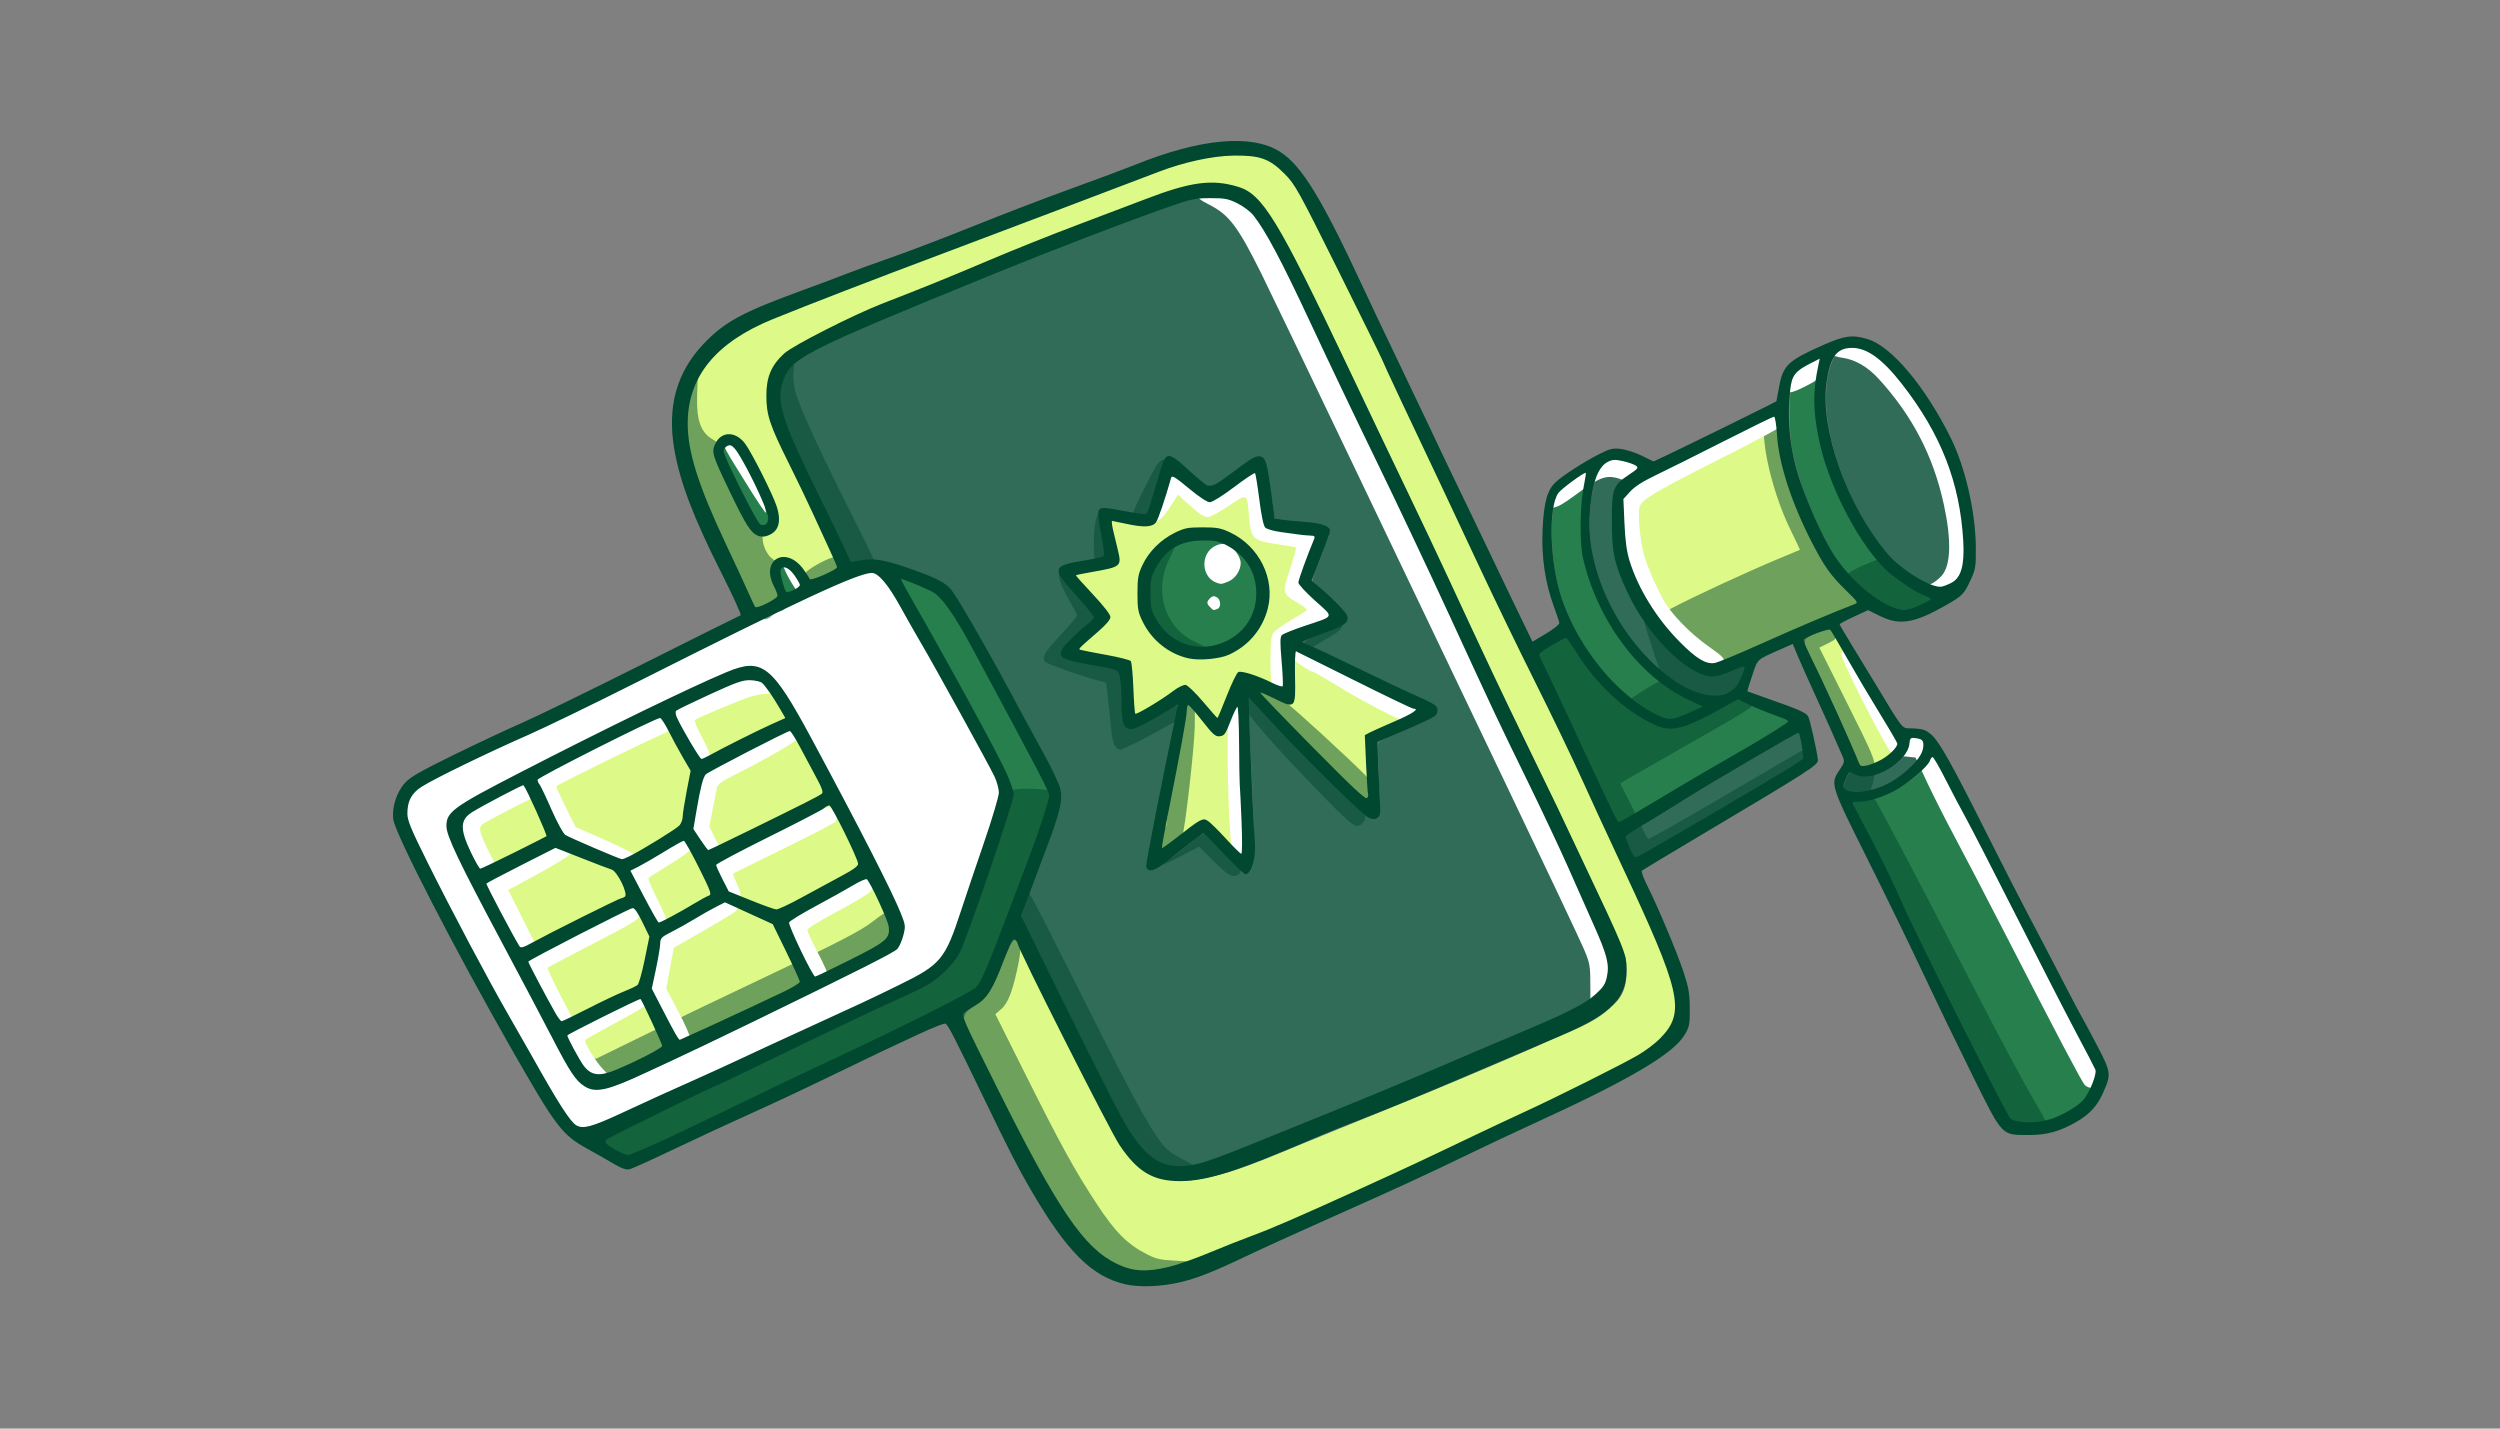
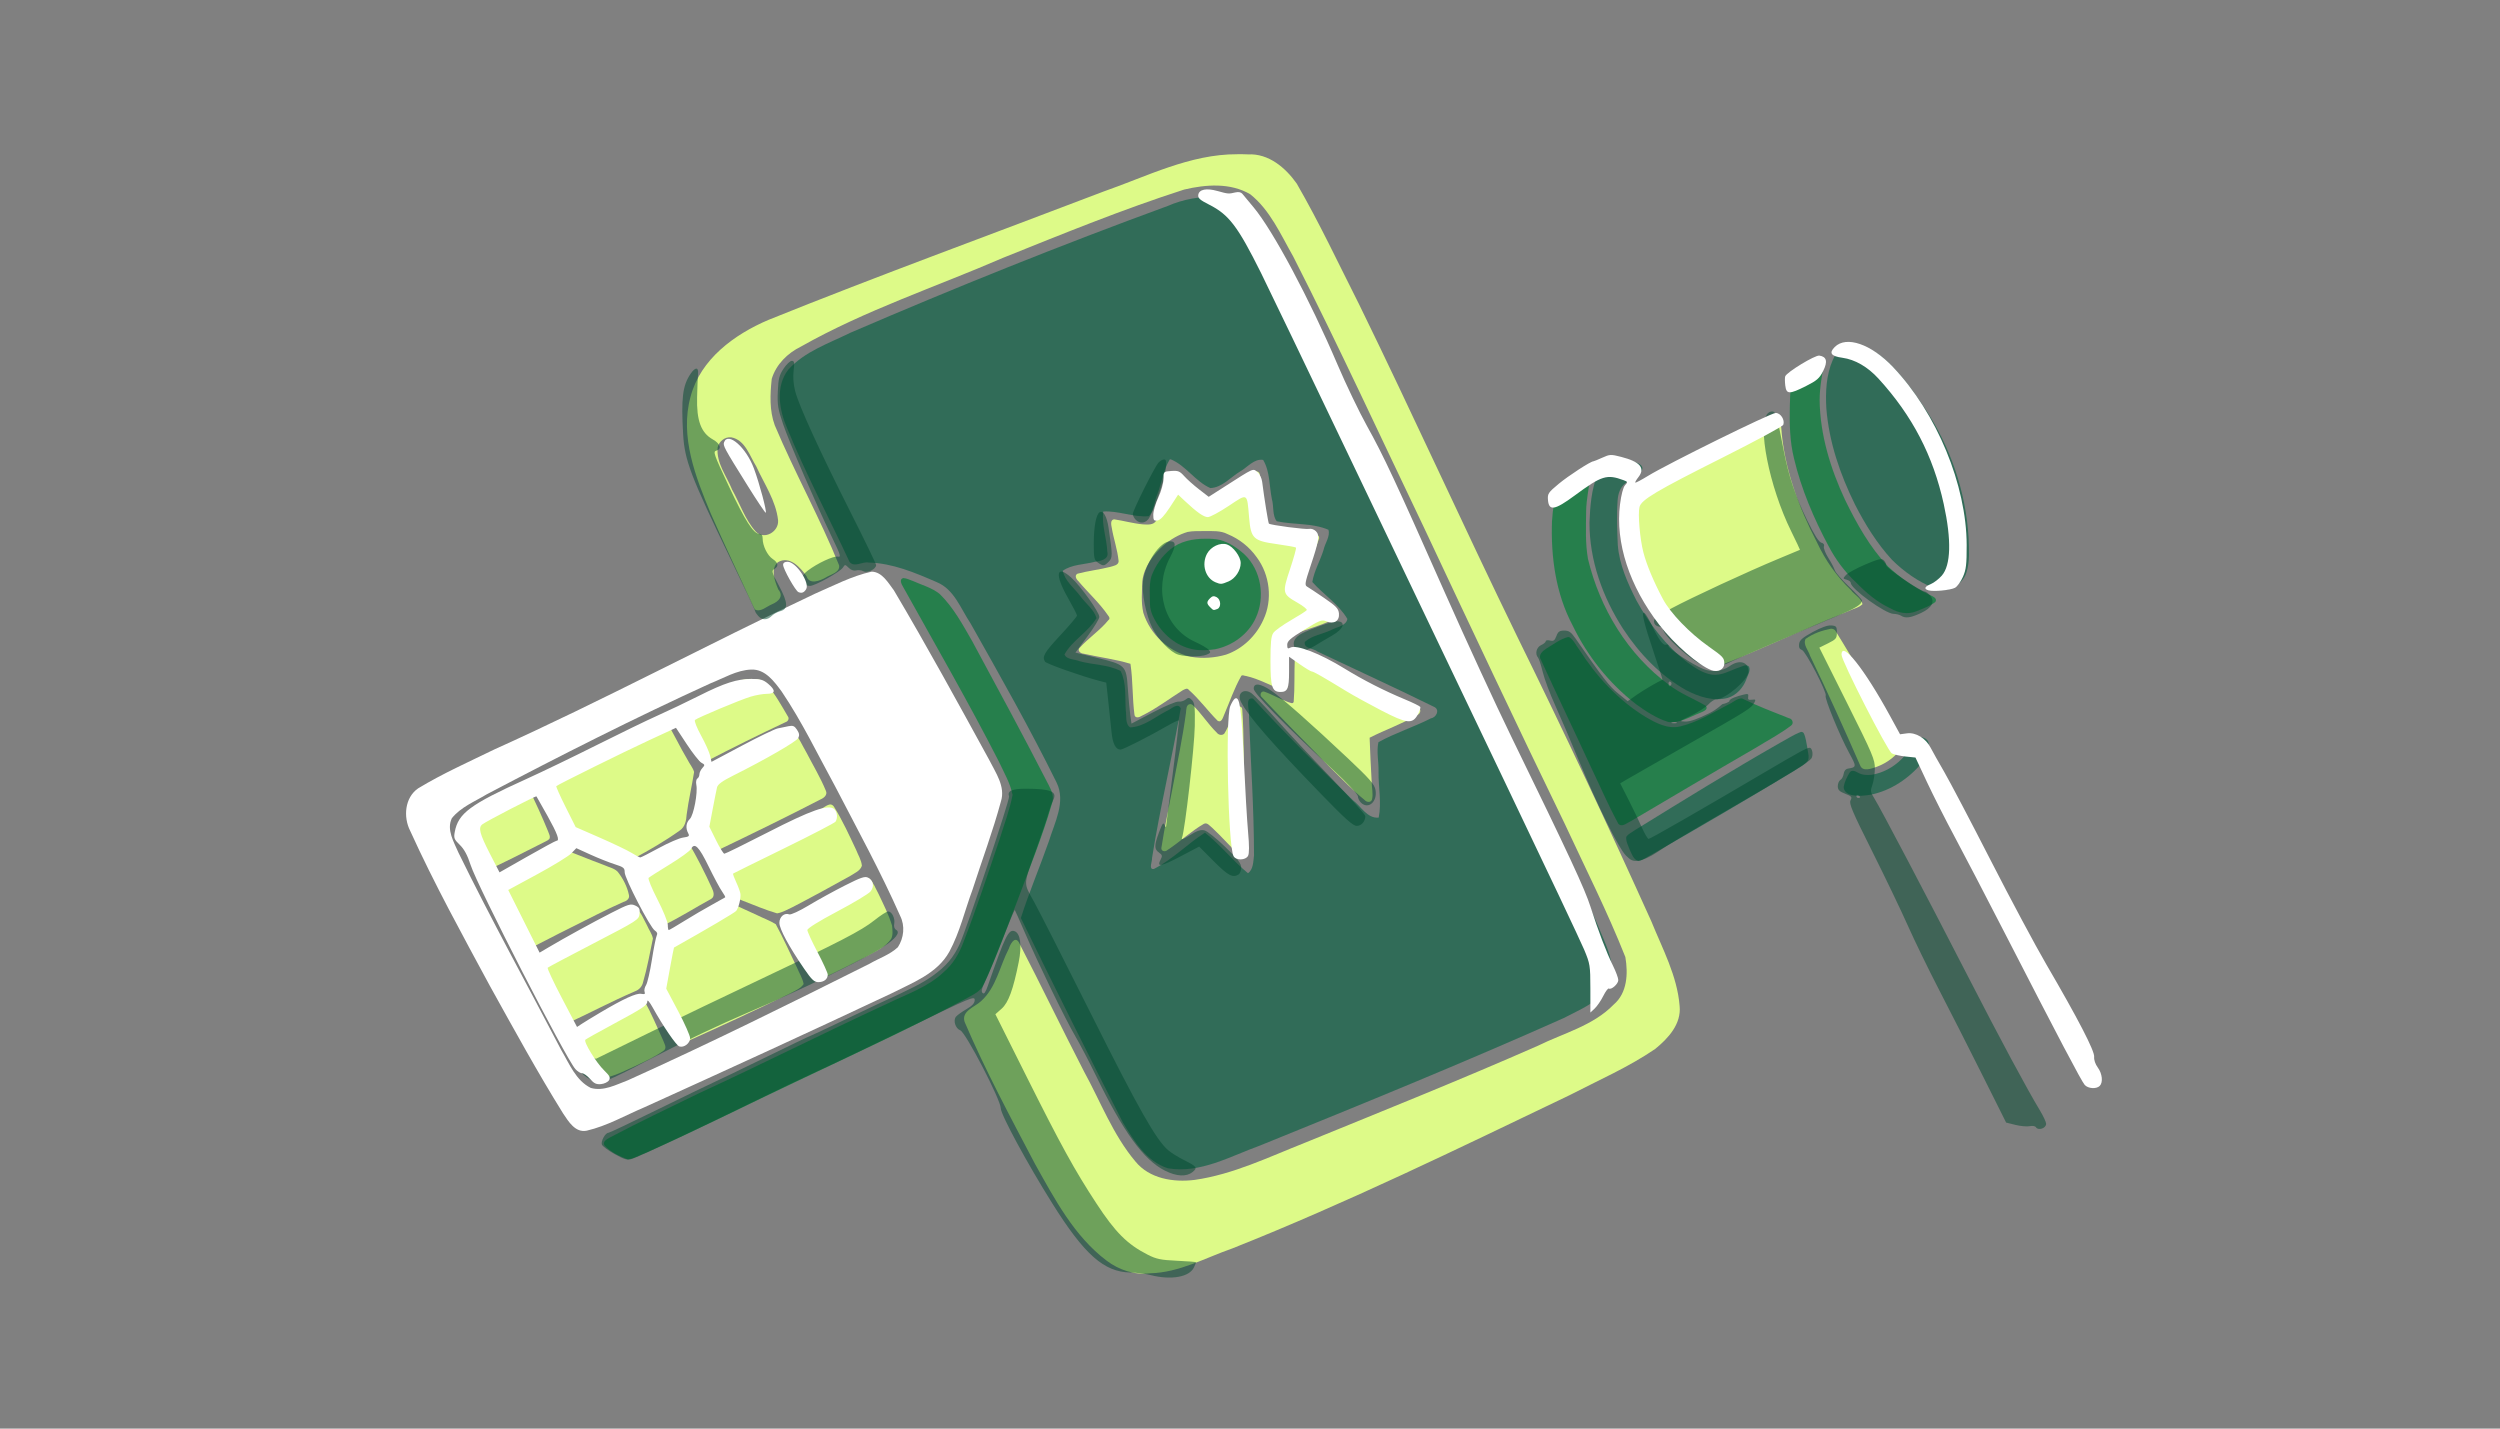
<svg xmlns="http://www.w3.org/2000/svg" xmlns:ns1="http://www.inkscape.org/namespaces/inkscape" xmlns:ns2="http://sodipodi.sourceforge.net/DTD/sodipodi-0.dtd" width="474.133mm" height="270.933mm" viewBox="0 0 474.133 270.933" version="1.1" id="svg1" xml:space="preserve" ns1:version="1.4 (86a8ad7, 2024-10-11)" ns2:docname="Saudi_Communications_Information_Technology_Commission_(CITC)_Regulations.svg">
  <rect x="0" y="0" width="474.133" height="270.933" fill="#808080" stroke="none" />
  <ns2:namedview id="namedview1" pagecolor="#ffffff" bordercolor="#666666" borderopacity="1.0" ns1:showpageshadow="2" ns1:pageopacity="0.0" ns1:pagecheckerboard="0" ns1:deskcolor="#d1d1d1" ns1:document-units="mm" ns1:zoom="0.35545034" ns1:cx="694.89314" ns1:cy="402.30655" ns1:window-width="1920" ns1:window-height="991" ns1:window-x="1911" ns1:window-y="-9" ns1:window-maximized="1" ns1:current-layer="layer1" />
  <defs id="defs1" />
  <g ns1:label="Saudi_Communications_Information_Technology_Commission_(CITC)_Regulations" ns1:groupmode="layer" id="layer1" transform="translate(132.027,-12.965)">
    <g id="g50">
      <path style="opacity:1;fill:#ddfa88;fill-opacity:1;stroke-width:0.666;-inkscape-stroke:none" d="m 374.327,561.071 c -8.455,3.775 -16.567,8.265 -24.741,12.602 -4.795,2.704 -9.799,5.107 -14.245,8.379 -3.406,2.483 -5.799,6.589 -5.44,10.886 -7.7e-4,5.683 2.501,10.959 4.693,16.076 2.265,4.835 4.467,9.757 7.505,14.167 0.854,1.425 2.764,1.63 4.103,0.786 14.327,-6.493 28.309,-13.717 42.346,-20.806 1.499,-0.912 3.327,-1.401 4.56,-2.682 1.044,-1.78 -0.294,-3.753 -0.832,-5.472 -4.243,-10.356 -8.874,-20.558 -13.878,-30.569 -0.852,-1.526 -1.839,-4.149 -4.072,-3.365 z" id="path4" transform="matrix(0.265,0,0,0.265,-132.027,12.965)" />
      <path style="opacity:1;fill:#ddfa88;fill-opacity:1;stroke-width:1.333;-inkscape-stroke:none" d="m 472.812,513.022 c -5.681,1.552 -10.832,4.649 -16.199,7.034 -23.172,11.41 -46.387,22.776 -69.014,35.243 -1.949,1.027 -5.097,2.682 -3.737,5.387 6.488,11.657 10.914,24.535 17.827,36.069 2.048,4.156 7.012,5.093 10.749,7.122 10.748,4.667 21.401,9.633 32.465,13.511 3.026,0.645 5.67,-1.733 8.337,-2.802 11.436,-6.183 22.763,-12.677 33.327,-20.274 3.733,-2.528 4.627,-7.233 4.86,-11.374 1.321,-10.182 3.755,-20.312 5.334,-30.477 -0.905,-3.151 -3.254,-5.757 -4.697,-8.711 -5.511,-9.18 -9.963,-18.961 -15.61,-28.055 -0.871,-1.22 -1.942,-2.78 -3.643,-2.673 z" id="path7" transform="matrix(0.265,0,0,0.265,-132.027,12.965)" />
      <path style="opacity:1;fill:#ddfa88;fill-opacity:1;stroke-width:1.333;-inkscape-stroke:none" d="m 397.37,606.179 c -16.645,8.351 -33.358,16.609 -49.669,25.591 -2.017,2.033 0.591,4.578 1.264,6.632 7.025,13.705 14.062,27.429 21.86,40.712 1.313,2.321 4.263,1.962 6.224,0.774 10.583,-5.271 20.99,-10.904 31.611,-16.109 12.517,-6.136 24.824,-12.738 37.6,-18.322 2.202,-0.566 4.515,-2.367 3.864,-4.908 -1.255,-6.089 -4.229,-11.837 -8.078,-16.692 -2.555,-2.583 -6.413,-3.224 -9.617,-4.725 -11.309,-4.21 -22.492,-8.879 -33.787,-13.041 -0.421,0.035 -0.89,-0.171 -1.273,0.087 z" id="path13" transform="matrix(0.265,0,0,0.265,-132.027,12.965)" />
      <path style="opacity:1;fill:#ddfa88;fill-opacity:1;stroke-width:1.333;-inkscape-stroke:none" d="m 453.572,649.33 c -4.463,0.967 -8.401,3.589 -12.564,5.402 -20.429,10.25 -40.838,20.57 -60.877,31.566 -1.8,0.858 -3.895,2.776 -2.533,4.899 6.155,12.901 13.06,25.447 20.242,37.804 1.286,2.194 3.253,5.59 6.313,4.263 16.924,-7.754 33.364,-16.549 50.48,-23.891 2.869,-1.093 5.03,-3.522 5.623,-6.56 3,-10.213 4.801,-20.727 7.026,-31.125 -0.62,-3.395 -2.931,-6.279 -4.238,-9.465 -2.315,-4.159 -4.018,-8.899 -7.501,-12.252 -0.561,-0.429 -1.262,-0.669 -1.971,-0.641 z" id="path14" transform="matrix(0.265,0,0,0.265,-132.027,12.965)" />
      <path style="opacity:1;fill:#ddfa88;fill-opacity:1;stroke-width:1.333;-inkscape-stroke:none" d="m 458.54,714.534 c -6.777,2.452 -13.125,6.031 -19.666,9.063 -10.862,5.438 -21.88,10.611 -32.442,16.616 -2.529,1.111 -1.334,3.846 -0.271,5.587 3.504,6.898 6.974,13.92 11.662,20.104 3.133,4.177 8.429,6.539 13.633,5.71 8.368,-1.272 15.908,-5.471 23.567,-8.838 6.824,-3.418 13.934,-6.486 20.127,-10.995 2.464,-2.014 0.092,-5.17 -0.657,-7.441 -4.294,-9.472 -8.331,-19.103 -13.384,-28.201 -0.547,-0.9 -1.431,-1.745 -2.57,-1.606 z" id="path15" transform="matrix(0.265,0,0,0.265,-132.027,12.965)" />
      <path style="opacity:1;fill:#ddfa88;fill-opacity:1;stroke-width:1.333;-inkscape-stroke:none" d="m 518.686,645.213 c -14.036,7.024 -27.264,15.514 -41.129,22.853 -3.302,1.523 -6.353,4.432 -6.202,8.337 -1.145,10.697 -3.793,21.201 -5.93,31.778 0.565,3.307 2.93,6.06 4.22,9.144 4.956,9.277 9.404,18.862 15.011,27.77 0.951,1.735 3.115,2.487 4.786,1.241 25.623,-11.486 51.115,-23.278 76.369,-35.555 3.292,-1.829 7.164,-3.296 9.333,-6.508 -0.747,-4.19 -3.203,-7.922 -4.802,-11.855 -4.97,-10.36 -9.662,-20.885 -15.145,-30.979 -4.132,-2.598 -8.857,-4.246 -13.235,-6.436 -7.295,-3.266 -14.523,-6.799 -21.873,-9.869 -0.484,-0.025 -0.958,-0.208 -1.403,0.08 z" id="path17" transform="matrix(0.265,0,0,0.265,-132.027,12.965)" />
      <path style="opacity:1;fill:#ddfa88;fill-opacity:1;stroke-width:1.333;-inkscape-stroke:none" d="m 489.714,601.105 c -4.197,1.227 -7.724,4.121 -11.585,6.123 -8.833,5.253 -17.683,10.488 -26.788,15.26 -2.352,1.749 0.174,4.33 0.902,6.249 5.664,10.716 11.106,21.579 17.387,31.948 0.89,1.836 3.045,3.003 4.901,1.697 11.876,-5.656 22.958,-12.816 34.494,-19.098 2.792,-1.723 1.622,-5.303 0.495,-7.669 -5.101,-11.106 -10.613,-22.055 -16.804,-32.595 -0.65,-1.035 -1.677,-2.039 -3.002,-1.915 z" id="path26" transform="matrix(0.265,0,0,0.265,-132.027,12.965)" />
      <path style="opacity:1;fill:#ddfa88;fill-opacity:1;stroke-width:1.333;-inkscape-stroke:none" d="m 593.924,575.717 c -3.274,0.692 -5.657,3.414 -8.723,4.664 -23.547,12.676 -47.953,23.726 -71.209,36.944 -2.116,0.636 -2.879,3.008 -1.835,4.854 2.621,6.07 5.55,12.046 8.891,17.75 3.091,2.146 6.944,3.039 10.352,4.627 8.186,3.168 16.319,6.657 24.728,9.114 3.974,-0.615 7.568,-2.894 11.233,-4.53 13.875,-7.203 27.594,-14.715 41.251,-22.325 2.965,-1.975 7.055,-3.527 8.213,-7.211 -0.307,-4.006 -2.653,-7.568 -4.07,-11.268 -4.957,-10.521 -9.785,-21.173 -15.949,-31.054 -0.639,-0.948 -1.687,-1.692 -2.881,-1.566 z" id="path27" transform="matrix(0.265,0,0,0.265,-132.027,12.965)" />
      <path style="opacity:1;fill:#ddfa88;fill-opacity:1;stroke-width:1.333;-inkscape-stroke:none" d="m 620.553,628.376 c -5.447,1.646 -10.219,5.003 -15.215,7.661 -12.927,7.466 -26.395,14.034 -38.946,22.157 -1.777,1 -3.301,3.006 -2.197,5.077 4.333,11.304 9.756,22.176 15.384,32.885 1.377,2.062 2.504,5.854 5.623,5.388 11.985,-5.235 23.57,-11.369 35.242,-17.268 6.196,-3.379 13.204,-6.389 17.354,-12.373 1.435,-2.88 0.901,-6.318 0.643,-9.419 -2.459,-8.075 -6.346,-15.65 -9.952,-23.263 -1.976,-3.511 -3.309,-7.625 -6.305,-10.423 -0.476,-0.321 -1.058,-0.478 -1.631,-0.421 z" id="path28" transform="matrix(0.265,0,0,0.265,-132.027,12.965)" />
      <path style="opacity:1;fill:#ddfa88;fill-opacity:1;stroke-width:1.333;-inkscape-stroke:none" d="m 565.675,522.43 c -4.518,1.311 -8.589,3.944 -12.874,5.884 -15.785,8.053 -31.675,15.944 -47.07,24.727 -3.501,2.642 -3.941,7.496 -5.102,11.422 -2.148,9.817 -3.882,19.77 -5.36,29.679 0.869,2.917 3.269,5.229 4.78,7.889 2.238,2.912 3.846,6.537 6.914,8.684 2.568,0.556 4.799,-1.67 7.157,-2.405 24.643,-11.847 49.232,-23.827 73.515,-36.395 2.289,-0.977 4.734,-3.314 3.411,-6.003 -3.854,-9.424 -9.158,-18.18 -13.828,-27.212 -3.021,-5.148 -5.367,-10.826 -9.312,-15.356 -0.606,-0.552 -1.396,-0.939 -2.231,-0.914 z" id="path29" transform="matrix(0.265,0,0,0.265,-132.027,12.965)" />
      <path style="opacity:1;fill:#ddfa88;fill-opacity:1;stroke-width:1.333;-inkscape-stroke:none" d="m 536.754,485.875 c -7.14,0.102 -13.554,3.757 -20.034,6.328 -10.768,4.912 -21.616,9.702 -32.08,15.235 -3.179,1.82 -1.863,6.049 -0.545,8.643 4.819,9.614 10.185,18.989 16.247,27.874 1.108,1.985 3.66,2.11 5.357,0.824 18.626,-9.652 37.451,-19.019 56.464,-27.945 1.793,-0.52 2.911,-2.57 1.664,-4.174 -4.781,-8.07 -9.288,-16.471 -15.624,-23.457 -2.799,-3.27 -7.498,-3.268 -11.448,-3.328 z" id="path30" transform="matrix(0.265,0,0,0.265,-132.027,12.965)" />
      <path style="opacity:1;fill:#ddfa88;fill-opacity:1;stroke-width:3.77;-inkscape-stroke:none" d="m 885.421,110.38 c -33.783,-0.102 -64.558,15.857 -95.741,26.729 -79.901,30.593 -160.348,59.809 -239.695,91.822 -24.344,10.361 -48.632,28.019 -55.735,54.841 -7.93,28.647 3.624,57.821 14.534,84.017 10.073,22.94 20.887,45.545 31.391,68.289 3.824,2.519 8.542,-2.122 12.377,-3.643 4.644,-1.964 8.553,-5.729 4.427,-10.596 -2.409,-5.885 -5.902,-14.555 -0.264,-19.471 8.432,-4.998 16.23,3.854 20.564,10.178 2.014,6.088 9.497,3.117 13.416,0.928 3.337,-2.298 10.694,-3.663 9.835,-8.882 -13.81,-34.086 -31.84,-66.453 -46.056,-100.234 -3.894,-10.555 -3.331,-22.241 -2.17,-33.222 3.214,-10.444 11.265,-18.367 20.981,-23.143 45.966,-25.994 96.509,-42.639 144.865,-63.608 42.769,-17.152 85.505,-34.654 129.365,-48.742 15.459,-3.657 33.049,-4.985 47.231,3.378 14.283,11.339 21.899,29.023 30.773,44.564 32.654,64.165 62.739,129.603 93.832,194.532 33.167,70.566 66.338,141.128 100.397,211.271 14.734,31.724 30.618,63.041 43.47,95.549 2.003,11.754 1.436,25.703 -8.383,34.028 -14.681,15.119 -35.839,20.399 -54.225,29.466 -55.06,24.24 -110.906,46.608 -166.588,69.355 -25.829,10.183 -51.356,22.689 -79.091,26.641 -15.201,1.87 -32.273,-0.818 -42.382,-13.222 -16.084,-19.116 -24.922,-42.837 -36.846,-64.552 -15.829,-30.705 -30.81,-61.875 -46.692,-92.541 -3.048,-4.383 -6.113,2.035 -6.996,4.751 -6.518,12.51 -9.009,27.863 -19.897,37.627 -4.348,4.153 -14.354,7.045 -11.767,14.899 14.859,34.771 32.796,68.164 50.371,101.625 13.994,24.952 27.916,51.617 51.237,69.195 8.917,6.738 19.985,10.422 31.208,9.045 20.779,-0.478 39.474,-11.072 58.687,-17.754 82.193,-32.668 161.729,-71.517 241.448,-109.706 20.582,-10.648 42.069,-19.962 61.242,-33.071 9.306,-7.549 18.835,-17.83 17.506,-30.765 -1.683,-21.464 -12.265,-40.921 -20.233,-60.552 -30.833,-68.333 -62.714,-136.192 -95.814,-203.456 -38.549,-79.078 -74.761,-159.274 -113.426,-238.293 -14.606,-28.88 -28.368,-58.265 -44.568,-86.291 -7.992,-11.333 -20.104,-21.609 -34.789,-20.87 -2.597,-0.127 -5.198,-0.148 -7.797,-0.116 z M 523.267,312.963 c 10.076,1.822 13.255,13.354 17.995,20.9 5.695,12.505 14.054,24.53 15.583,38.456 0.734,8.149 -9.813,14.405 -15.913,8.154 -7.713,-8.531 -11.301,-19.939 -16.901,-29.873 -3.915,-9.854 -11.614,-19.311 -10.407,-30.415 0.976,-4.315 5.157,-7.678 9.644,-7.221 z" id="path31" transform="matrix(0.265,0,0,0.265,-132.027,12.965)" />
      <path style="opacity:1;fill:#ddfa88;fill-opacity:1;stroke-width:1.333;-inkscape-stroke:none" d="m 899.003,337.415 c -3.546,1.27 -6.401,4.022 -9.575,6.006 -7.347,5.033 -14.168,11.09 -22.365,14.714 -5.911,-2.68 -10.716,-7.262 -15.849,-11.14 -3.316,-2.423 -6.281,-5.735 -10.289,-6.971 -3.274,-0.313 -3.603,3.738 -4.375,5.98 -2.791,8.915 -5.258,17.996 -9.063,26.544 -1.772,3.321 -6.174,2.95 -9.393,2.755 -7.065,-0.633 -13.841,-2.622 -20.843,-3.645 -2.797,0.5 -1.982,4.002 -1.616,5.962 1.35,8.068 4.157,15.879 4.942,24.033 -0.102,2.93 -3.774,3.346 -5.981,4.054 -7.675,1.951 -15.776,2.842 -23.484,4.876 -2.316,1.221 -0.875,4.03 0.607,5.285 6.986,8.308 15.174,15.638 21.316,24.633 0.831,1.031 1.59,2.253 0.233,3.291 -6.055,7.47 -14.428,12.878 -20.847,20.1 -1.404,2.133 1.152,3.846 3.076,3.947 11.209,2.559 22.628,3.909 33.537,7.238 1.841,12.109 1.255,24.485 2.916,36.727 0.648,2.447 3.468,1.602 4.976,0.579 10.485,-5.113 19.778,-12.24 29.612,-18.425 1.3,-0.586 3.165,-1.921 4.248,-0.217 7.621,6.677 13.554,15.039 20.69,22.143 2.631,1.578 3.7,-2.182 4.482,-4.016 4.08,-9.446 7.298,-19.237 12.407,-28.147 0.791,-1.01 2.435,0.13 3.54,0.111 8.928,1.977 16.887,6.718 25.446,9.724 1.973,0.953 4.49,-0.362 3.907,-2.726 0.258,-11.339 -1.981,-22.567 -1.253,-33.878 2.17,-2.071 5.437,-2.541 8.099,-3.802 7.81,-3.118 16.113,-5.101 23.725,-8.755 2.43,-1.113 3.162,-4.434 1.192,-6.351 -6.504,-7.198 -14.651,-12.815 -20.472,-20.596 3.096,-10.966 7.776,-21.358 11.532,-32.103 0.341,-2.885 -3.182,-3.156 -5.245,-3.276 -9.899,-0.929 -19.784,-1.977 -29.392,-4.633 -2.261,-0.541 -1.935,-3.624 -2.619,-5.353 -2.197,-10.85 -3.089,-22.031 -5.318,-32.914 -0.322,-1.078 -1.351,-1.893 -2.504,-1.751 z m -36.894,42.663 c 5.516,0.049 11.347,-0.486 16.414,2.164 8.371,3.417 15.643,9.178 20.888,16.585 9.416,12.641 11.505,30.407 4.746,44.723 -5.074,11.394 -14.841,20.863 -26.688,24.943 -8.147,2.369 -16.897,2.979 -25.267,1.553 -15.851,-3.533 -29.051,-16.075 -33.947,-31.456 -1.726,-7.492 -0.959,-15.213 -0.712,-22.81 1.236,-10.164 7.779,-18.861 15.237,-25.5 4.983,-4.297 10.85,-7.725 17.17,-9.596 4.019,-0.789 8.068,-0.532 12.159,-0.606 z" id="path32" transform="matrix(0.265,0,0,0.265,-132.027,12.965)" />
      <path style="opacity:1;fill:#ddfa88;fill-opacity:1;stroke-width:1.333;-inkscape-stroke:none" d="m 851.715,503.906 c -2.988,0.327 -2.66,4.077 -2.948,6.274 -2.293,17.393 -6.044,34.868 -9.3,52.25 -2.774,14.795 -6.029,29.513 -8.301,44.394 -0.3,2.412 2.746,3.042 4.214,1.614 9.029,-5.863 16.857,-13.473 26.208,-18.846 2.442,-1.256 4.303,1.646 6.026,2.907 7.034,6.493 13.217,13.941 20.362,20.344 1.653,1.482 4.17,-0.117 3.918,-2.215 0.459,-14.806 -0.476,-29.623 -1.175,-44.411 -0.937,-19.483 -0.262,-39.012 -1.678,-58.478 0.023,-2.511 -3.566,-2.997 -4.471,-0.784 -3.314,5.822 -4.809,12.51 -8.419,18.153 -1.613,1.466 -4.137,0.903 -5.347,-0.793 -6.316,-6.121 -10.957,-13.773 -17.317,-19.831 -0.515,-0.362 -1.135,-0.606 -1.772,-0.579 z" id="path33" transform="matrix(0.265,0,0,0.265,-132.027,12.965)" />
      <path style="opacity:1;fill:#ddfa88;fill-opacity:1;stroke-width:1.333;-inkscape-stroke:none" d="m 928.922,465.552 c -2.91,0.519 -1.992,4.089 -2.286,6.207 -0.434,10.123 0.048,20.273 -0.765,30.353 -0.318,2.162 -2.774,0.586 -3.963,0.343 -5.851,-2.101 -11.321,-5.478 -17.274,-7.527 -2.29,-0.472 -3.356,2.7 -1.612,4.024 16.314,17.327 33.039,34.271 49.82,51.148 7.827,7.578 15.307,15.58 23.782,22.447 1.4,1.632 4.426,2.102 5.277,-0.317 1.038,-4.256 -0.269,-8.732 -0.247,-13.023 -0.635,-10.412 -1.04,-20.829 -1.448,-31.241 11.255,-5.772 23.347,-9.889 34.262,-16.322 2.226,-0.851 2.99,-4.438 0.265,-5.155 -7.394,-2.612 -14.28,-6.511 -21.395,-9.792 -20.862,-10.077 -41.408,-20.81 -62.418,-30.575 -0.642,-0.259 -1.291,-0.577 -1.999,-0.571 z" id="path34" transform="matrix(0.265,0,0,0.265,-132.027,12.965)" />
      <path style="opacity:1;fill:#ddfa88;fill-opacity:1;stroke-width:2.665;-inkscape-stroke:none" d="m 1270.466,297.334 c -31.808,15.148 -63.108,31.407 -94.405,47.598 -5.931,2.882 -11.003,7.889 -14.177,13.531 1.2,19.361 0.73,39.729 9.882,57.449 10.006,22.35 25.686,42.148 44.976,57.189 4.616,3.11 10.592,5.497 15.906,2.523 30.302,-11.98 59.701,-26.085 89.961,-38.143 3.371,-1.775 7.577,-2.386 10.316,-5.097 -0.69,-4.326 -5.814,-6.645 -8.288,-10.149 -10.214,-9.659 -18.297,-21.3 -24.236,-34.018 -13.357,-25.625 -23.62,-53.368 -25.629,-82.337 -0.697,-2.75 0.018,-8.892 -4.305,-8.547 z" id="path35" transform="matrix(0.265,0,0,0.265,-132.027,12.965)" />
      <path style="opacity:1;fill:#ddfa88;fill-opacity:1;stroke-width:2.665;-inkscape-stroke:none" d="m 1310.345,449.948 c -6.363,1.232 -12.905,3.461 -18.153,7.318 -2.013,4.04 2.093,8.201 3.175,11.992 12.501,25.881 24.342,52.07 35.834,78.411 1.847,5.029 8.269,2.322 11.865,1.136 7.426,-2.746 14.335,-7.787 18.37,-14.642 -0.291,-4.829 -4.366,-8.697 -6.325,-13.007 -14.226,-23.124 -27.343,-46.937 -41.699,-69.964 -0.782,-0.839 -1.918,-1.307 -3.066,-1.243 z" id="path36" transform="matrix(0.265,0,0,0.265,-132.027,12.965)" />
      <path style="opacity:1;fill:#267f4c;fill-opacity:1;stroke-width:1.885;-inkscape-stroke:none" d="m 646.548,413.695 c -3.467,0.897 -1.144,4.74 -0.038,6.653 23.091,41.49 46.895,82.645 68.474,124.919 3.537,7.705 8.057,15.223 9.693,23.625 -2.041,10.78 -6.029,21.067 -9.228,31.543 -8.406,24.919 -16.621,49.933 -26.154,74.427 -2.949,7.768 -7.267,15.09 -13.624,20.562 -11.518,11.156 -27.101,16.19 -41.207,23.106 -45.089,20.835 -89.437,43.233 -134.541,64.029 -21.077,10.339 -42.362,20.297 -63.087,31.33 -2.094,1.188 -6.248,3.115 -4.001,6.086 4.402,4.712 10.55,7.525 16.498,9.775 4.733,-0.62 9.009,-3.365 13.484,-4.96 38.296,-17.102 75.727,-36.064 113.691,-53.882 39.055,-18.568 78.359,-36.705 116.501,-57.117 4.375,-2.419 9.361,-4.779 11.2,-9.83 9.197,-19.384 16.222,-39.71 24.036,-59.672 8.428,-22.812 17.7,-45.37 24.474,-68.75 2.023,-4.78 -0.056,-9.746 -2.349,-13.985 -17.676,-34.416 -36.083,-68.457 -54.485,-102.49 -6.829,-11.875 -13.447,-24.262 -23.321,-33.937 -5.506,-4.504 -12.624,-6.372 -19.024,-9.253 -2.297,-0.75 -4.55,-2.03 -6.992,-2.177 z" id="path37" transform="matrix(0.265,0,0,0.265,-132.027,12.965)" />
-       <path style="opacity:1;fill:#267f4c;fill-opacity:1;stroke-width:0.942;-inkscape-stroke:none" d="m 561.893,404.885 c -3.008,-0.069 -4.89,3.262 -4.196,5.976 0.777,4.704 1.762,9.489 3.888,13.787 1.325,2.357 4.424,1.461 6.412,0.627 2.584,-1.208 5.704,-2.395 7.025,-5.115 0.561,-2.393 -1.427,-4.433 -2.448,-6.414 -2.541,-3.761 -5.64,-8.637 -10.682,-8.862 z" id="path38" transform="matrix(0.265,0,0,0.265,-132.027,12.965)" />
-       <path style="opacity:1;fill:#267f4c;fill-opacity:1;stroke-width:0.942;-inkscape-stroke:none" d="m 522.856,317.368 c -3.053,0.288 -6.096,3.05 -6.019,6.226 0.76,3.972 2.877,7.538 4.419,11.243 6.213,13.148 12.587,26.248 19.871,38.841 1.249,2.326 3.229,4.909 6.204,4.574 4.183,-0.375 5.911,-5.435 4.892,-9.018 -2.875,-9.611 -7.458,-18.601 -11.852,-27.585 -3.785,-7.209 -7.226,-14.709 -12.248,-21.167 -1.333,-1.558 -3.061,-3.221 -5.269,-3.115 z" id="path39" transform="matrix(0.265,0,0,0.265,-132.027,12.965)" />
      <path style="opacity:1;fill:#267f4c;fill-opacity:1;stroke-width:0.942;-inkscape-stroke:none" d="m 862.6,385.552 c -8.732,-0.022 -17.902,1.745 -24.813,7.415 -6.234,5.02 -10.93,11.892 -13.706,19.371 -1.863,6.312 -1.105,12.996 -1.061,19.478 -0.05,3.861 1.137,7.59 3.009,10.935 5.482,10.778 15.556,19.48 27.566,21.899 5.236,1.117 10.693,0.766 15.956,0.02 12.368,-2.472 23.698,-10.623 29.05,-22.17 7.069,-14.903 4.11,-34.261 -7.968,-45.733 -4.993,-4.544 -10.815,-8.492 -17.389,-10.288 -3.475,-0.869 -7.084,-0.937 -10.646,-0.927 z" id="path40" transform="matrix(0.265,0,0,0.265,-132.027,12.965)" />
      <path style="opacity:1;fill:#267f4c;fill-opacity:1;stroke-width:1.885;-inkscape-stroke:none" d="m 1135.767,337.576 c -6.159,2.819 -11.456,7.355 -16.748,11.546 -7.097,5.67 -7.693,15.548 -8.297,23.903 -0.885,25.498 2.654,51.771 14.753,74.548 10.533,21.901 26.083,41.513 45.356,56.359 7.103,5.171 14.672,10.135 23.105,12.769 8.18,1.114 15.555,-3.772 22.893,-6.58 1.955,-0.877 6.002,-2.165 4.029,-4.988 -8.696,-5.072 -18.352,-8.78 -26.337,-14.935 -29.479,-21.631 -49.611,-54.887 -58.047,-90.18 -1.955,-11.067 -1.45,-22.542 -1.325,-33.817 0.082,-9.005 2.281,-17.8 3.075,-26.719 -0.068,-1.185 -1.291,-2.143 -2.458,-1.908 z" id="path41" transform="matrix(0.265,0,0,0.265,-132.027,12.965)" />
      <path style="opacity:1;fill:#267f4c;fill-opacity:1;stroke-width:1.885;-inkscape-stroke:none" d="m 1303.395,255.902 c -6.047,2.684 -12.353,5.565 -17.116,10.286 -5.757,6.71 -4.921,16.246 -5.351,24.495 -0.265,12.587 -0.052,25.289 3.028,37.573 5.196,21.863 14.104,42.733 24.67,62.51 5.059,9.649 11.584,18.478 19.556,25.922 7.3,7.472 15.328,14.4 24.919,18.764 5.483,3.25 12.282,4.509 18.323,2.045 4.647,-1.891 9.532,-3.623 13.6,-6.597 1.984,-2.985 -2.474,-4.331 -4.446,-5.348 -10.668,-5.158 -20.573,-11.965 -29.32,-20.067 -13.105,-13.83 -22.509,-30.732 -30.809,-47.758 -10.412,-22.252 -17.864,-46.531 -18.195,-71.243 0.013,-9.742 1.945,-19.205 3.632,-28.668 -0.097,-1.213 -1.29,-2.149 -2.491,-1.913 z" id="path42" transform="matrix(0.265,0,0,0.265,-132.027,12.965)" />
      <path style="opacity:1;fill:#267f4c;fill-opacity:1;stroke-width:1.885;-inkscape-stroke:none" d="m 1122.228,455.903 c -5.731,1.5 -10.609,5.294 -15.627,8.323 -2.565,1.617 -5.983,4.625 -3.82,7.921 11.458,25.196 23.502,50.126 35.075,75.272 6.778,14.074 12.914,28.5 20.407,42.207 2.657,2.684 6.182,-0.792 8.776,-1.876 29.705,-17.516 59.351,-35.137 89.204,-52.401 8.551,-5.266 17.519,-9.979 25.541,-16.036 2.214,-1.617 1.055,-4.942 -1.537,-5.321 -11.342,-4.503 -22.684,-8.797 -33.646,-14.187 -3.709,0.029 -6.686,3.25 -10.085,4.613 -11.133,5.832 -21.769,12.58 -34.121,15.478 -8.893,2.094 -17.32,-2.478 -24.659,-6.771 -19.446,-11.809 -35.33,-29.044 -47.53,-48.219 -2.365,-2.929 -3.892,-6.957 -7.176,-8.935 -0.262,-0.064 -0.533,-0.083 -0.802,-0.07 z" id="path43" transform="matrix(0.265,0,0,0.265,-132.027,12.965)" />
-       <path style="opacity:1;fill:#267f4c;fill-opacity:1;stroke-width:1.333;-inkscape-stroke:none" d="m 1384.737,540.937 c -2.577,0.981 -2.833,4.334 -4.758,6.09 -6.195,7.024 -13.767,12.882 -21.845,17.672 -8.339,4.491 -17.547,7.766 -27.071,8.235 -2.024,-0.015 -5.3,0.768 -4.473,3.496 3.175,7.807 7.68,15.011 11.429,22.553 10.42,19.836 19.771,40.106 29.091,60.459 16.855,35.015 34.394,69.697 51.908,104.385 6.702,12.893 12.999,26.024 20.353,38.562 2.504,2.874 6.773,3.168 10.312,3.715 8.447,0.749 17.104,-0.637 24.975,-3.768 7.302,-3.26 14.66,-7.097 20.181,-13.006 4.17,-5.294 6.808,-11.698 8.642,-18.141 1.531,-4.419 -1.681,-8.417 -3.402,-12.226 -29.088,-54.832 -56.586,-110.512 -85.214,-165.593 -8.194,-15.293 -16.131,-30.722 -24.339,-46.007 -1.496,-2.171 -2.353,-5.233 -4.897,-6.397 -0.296,-0.08 -0.591,-0.066 -0.891,-0.03 z" id="path44" transform="matrix(0.265,0,0,0.265,-132.027,12.965)" />
      <path style="opacity:1;fill:#316c58;fill-opacity:1;stroke-width:3.77;-inkscape-stroke:none" d="m 871.358,140.784 c -12.277,-0.342 -24.444,1.713 -35.726,6.651 -76.536,28.008 -152.193,58.441 -227.033,90.699 -15.339,7.571 -32.7,13.347 -44.427,26.39 -9.404,12.168 -6.531,28.887 -0.826,41.988 13.283,32.565 29.846,63.788 44.626,95.596 3.454,4.318 9.186,-0.407 13.719,0.497 17.017,0.407 33.172,7.262 48.56,13.954 12.679,5.132 17.213,18.962 24.313,29.531 21.205,37.614 42.498,75.221 61.605,113.939 6.765,13.822 -1.428,28.712 -5.507,42.001 -6.428,18.345 -14.167,36.523 -20.055,54.976 23.838,48.944 48.171,97.884 73.065,146.39 7.833,13.001 16.855,27.904 32.179,32.719 23.222,3.907 44.713,-8.653 65.788,-16.242 72.838,-29.544 145.657,-59.229 217.443,-91.259 11.469,-6.053 24.98,-11.223 32.141,-22.684 6.811,-14.571 -2.289,-29.957 -7.558,-43.425 -31.648,-73.257 -68.192,-144.256 -101.091,-216.944 -37.975,-81.784 -77.331,-162.916 -116.13,-244.309 -9.27,-17.375 -16.52,-36.636 -30.554,-50.878 -6.73,-5.623 -15.486,-10.472 -24.532,-9.591 z m -33.465,187.943 c 10.906,4.506 17.539,15.86 28.319,20.575 8.427,-0.317 14.513,-7.815 21.338,-11.915 5.16,-2.902 10.049,-9.349 16.437,-8.245 4.986,8.323 4.338,18.851 6.287,28.156 1.458,5.062 0.164,11.549 3.458,15.761 12.171,2.58 25.439,1.141 36.983,6.079 1.472,4.722 -2.598,9.834 -3.521,14.529 -2.354,7.605 -6.732,15 -8.015,22.843 8.039,8.999 18.887,15.914 25.086,26.419 -0.708,4.93 -7.66,5.849 -11.456,7.883 -6.141,3.03 -13.815,3.879 -18.951,8.56 -1.209,4.968 6.487,4.574 9.107,6.955 27.893,13.249 56.023,26.077 83.707,39.722 3.882,2.112 1.168,7.473 -2.537,8.008 -12.11,6.211 -25.776,10.501 -37.619,17.091 -1.542,6.626 0.278,14.181 0.056,21.132 -0.143,10.906 2.284,22.13 0.117,32.855 -8.242,0.829 -12.727,-8.238 -18.581,-12.545 -24.332,-23.686 -48.372,-47.65 -71.366,-72.642 -6.331,-1.265 -2.144,8.905 -2.894,12.899 1.321,33.094 3.583,66.193 3.621,99.321 -0.57,4.3 -0.425,10.039 -4.33,12.758 -10.896,-8.946 -19.822,-20.446 -30.786,-29.005 -12.552,7.963 -23.201,19.257 -36.591,25.97 -4.012,0.687 -0.988,-5.837 -1.282,-7.825 5.666,-35.745 14.272,-71.271 20.537,-107.035 -1.953,-4.81 -7.087,0.761 -10.032,1.797 -8.427,4.32 -16.29,11.266 -26.059,11.738 -3.889,-2.203 -2.55,-8.46 -3.252,-12.291 -0.618,-9.293 0.639,-19.553 -3.705,-28.067 -8.938,-4.675 -19.96,-4.347 -29.464,-7.055 -3.202,-1.363 -9.361,-1.039 -10.672,-4.834 5.665,-10.13 16.997,-15.974 22.906,-25.966 -1.816,-6.195 -7.879,-10.528 -11.615,-15.716 -4.263,-5.8 -11.081,-10.852 -12.535,-18.132 6.395,-4.626 15.285,-4.438 22.801,-6.407 4.036,-0.616 10.575,-1.61 9.061,-7.343 -0.378,-9.561 -4.205,-19.221 -2.848,-28.688 10.702,-0.68 21.627,4.277 32.513,3.343 3.976,-3.875 3.817,-10.761 6.164,-15.726 3.029,-8.191 4.346,-17.39 8.853,-24.854 0.227,-0.133 0.506,-0.135 0.76,-0.103 z" id="path45" transform="matrix(0.265,0,0,0.265,-132.027,12.965)" />
      <path style="opacity:1;fill:#316c58;fill-opacity:1;stroke-width:1.333;-inkscape-stroke:none" d="m 1288.908,523.813 c -5.323,1.933 -10.076,5.227 -15.082,7.858 -35.035,19.987 -69.361,41.202 -103.672,62.376 -2.077,1.595 -4.852,2.614 -6.261,4.9 -0.424,3.202 1.44,6.22 2.451,9.169 1.473,2.944 2.599,7.065 6.146,8.057 3.476,-0.495 6.285,-3.067 9.41,-4.525 34.391,-19.7 68.626,-39.683 102.523,-60.221 3.214,-2.29 7.206,-3.909 9.522,-7.224 1.08,-2.978 -0.28,-6.234 -0.519,-9.27 -0.78,-3.467 -0.971,-7.219 -2.64,-10.396 -0.495,-0.507 -1.163,-0.817 -1.879,-0.725 z" id="path46" transform="matrix(0.265,0,0,0.265,-132.027,12.965)" />
      <path style="opacity:1;fill:#316c58;fill-opacity:1;stroke-width:1.333;-inkscape-stroke:none" d="m 1157.346,327.989 c -6.846,0.027 -11.844,5.893 -14.153,11.813 -4.311,10.792 -5.2,22.588 -5.635,34.091 -0.118,27.102 9.467,53.588 24.055,76.179 11.591,17.64 26.617,33.482 45.149,43.859 9.017,4.743 19.621,8.198 29.812,5.535 6.311,-2.026 11.12,-7.325 13.305,-13.494 0.872,-2.789 3.132,-5.828 1.879,-8.8 -1.925,-2.321 -5,-0.059 -7.224,0.524 -6.304,2.121 -12.439,6.082 -19.377,5.136 -6.565,-0.978 -12.208,-4.991 -17.501,-8.75 -15.309,-11.845 -27.374,-27.53 -36.568,-44.468 -6.271,-12.425 -12.19,-25.527 -13.276,-39.619 -0.475,-10.603 -0.922,-21.253 -0.119,-31.895 0.294,-4.599 1.77,-9.415 5.61,-12.295 3.63,-3.379 8.475,-5.361 11.668,-9.193 1.591,-2.449 -1.141,-4.625 -3.293,-5.267 -4.553,-1.781 -9.408,-3.262 -14.329,-3.355 z" id="path47" transform="matrix(0.265,0,0,0.265,-132.027,12.965)" />
      <path style="opacity:1;fill:#316c58;fill-opacity:1;stroke-width:1.333;-inkscape-stroke:none" d="m 1326.914,247.506 c -6.547,-0.118 -12.77,4.033 -15.237,10.09 -4.721,10.792 -5.275,22.905 -4.627,34.516 1.872,24.08 9.824,47.346 20.484,68.887 7.247,14.2 15.736,27.947 26.568,39.71 8.593,8.487 18.72,15.627 29.954,20.15 3.555,1.534 7.654,2.136 11.261,0.396 5.589,-1.765 10.433,-6.035 12.057,-11.776 2.562,-7.913 1.694,-16.404 1.491,-24.58 -1.919,-32.947 -13.063,-65.154 -31.246,-92.645 -8.561,-12.923 -17.804,-25.669 -29.56,-35.896 -5.946,-4.884 -13.258,-8.892 -21.146,-8.851 z" id="path48" transform="matrix(0.265,0,0,0.265,-132.027,12.965)" />
      <path style="opacity:1;fill:#316c58;fill-opacity:1;stroke-width:0.942;-inkscape-stroke:none" d="m 1371.059,527.047 c -2.547,-0.015 -4.075,2.563 -4.127,4.865 -0.453,4.509 -2.969,8.465 -6.2,11.524 -5.729,5.672 -13.196,9.777 -21.193,11.037 -3.423,0.437 -7.02,0.196 -10.055,-1.602 -1.695,-0.937 -4.243,-2.135 -5.66,-0.082 -1.968,3.128 -3.659,6.581 -4.331,10.236 -0.194,3.204 2.819,5.363 5.666,5.923 4.452,1.072 9.133,0.496 13.604,-0.188 14.566,-2.929 27.502,-11.718 36.923,-23.034 3.079,-3.864 5.695,-8.915 4.585,-13.984 -0.528,-2.512 -2.972,-3.879 -5.348,-4.177 -1.272,-0.26 -2.562,-0.511 -3.865,-0.519 z" id="path49" transform="matrix(0.265,0,0,0.265,-132.027,12.965)" />
      <path style="opacity:1;fill:#ffffff;fill-opacity:1;stroke-width:2.665;-inkscape-stroke:none" d="m 623.848,409.11 c -14.254,3.131 -27.372,10.059 -40.69,15.84 -76.864,36.26 -151.812,76.465 -229.309,111.374 -18.364,8.955 -37.137,17.293 -54.624,27.891 -9.6,6.647 -10.68,20.512 -5.699,30.324 17.233,37.947 37.364,74.499 57.135,111.164 17.002,30.627 33.818,61.401 52.328,91.152 3.863,5.734 8.688,13.989 16.9,12.338 14.483,-3.355 27.571,-10.922 41.173,-16.694 58.993,-26.749 117.886,-53.725 176.482,-81.331 15.224,-7.78 33.141,-14.239 41.886,-30.083 7.536,-13.985 11.112,-29.668 16.61,-44.494 6.748,-20.999 14.544,-41.7 20.286,-63.001 3.405,-10.664 -3.825,-20.63 -8.362,-29.713 -22.281,-40.705 -44.555,-81.441 -68.219,-121.361 -4.037,-5.302 -8.344,-13.19 -15.897,-13.406 z m -86.173,70.081 c 9.992,-0.402 16.467,8.591 21.728,15.701 14.607,21.612 25.868,45.214 38.375,68.062 15.851,30.588 32.525,61.008 46.437,92.487 3.628,7.194 2.664,15.853 -1.638,22.459 -5.747,5.398 -13.624,7.937 -20.369,11.886 -57.225,28.623 -114.549,57.077 -172.889,83.355 -8.363,3.12 -17.42,8.109 -26.538,5.447 -10.678,-5.316 -15.306,-17.288 -21.053,-26.988 -24.532,-47.138 -50.28,-93.646 -73.623,-141.386 -3.23,-7.522 -8.699,-16.368 -4.733,-24.627 6.39,-7.98 16.322,-11.88 24.833,-17.039 52.733,-27.757 105.947,-54.699 160.119,-79.431 9.524,-3.735 18.887,-9.568 29.351,-9.927 z" id="path50" transform="matrix(0.265,0,0,0.265,-132.027,12.965)" />
    </g>
    <path style="mix-blend-mode:hard-light;fill:#00482f;fill-opacity:1;opacity:0.5" d="m 86.166,254.786 c -0.97,-0.249 -2.682,-0.469 -3.804,-0.487 -4.996,-0.083 -8.707,-3.363 -14.807,-13.087 -4.771,-7.605 -9.788,-16.873 -9.788,-18.083 0,-1.569 -6.646,-14.364 -7.663,-14.753 -0.935,-0.358 -1.412,-1.885 -0.813,-2.606 0.232,-0.28 1.123,-0.919 1.98,-1.421 1.148,-0.673 1.558,-1.133 1.558,-1.75 0,-0.783 -0.782,-0.457 -12.083,5.047 -6.645,3.237 -14.464,6.974 -17.374,8.305 -2.91,1.331 -8.784,4.136 -13.053,6.233 -9.978,4.903 -21.233,10.189 -22.539,10.585 -0.847,0.257 -1.394,0.1 -3.23,-0.927 -1.216,-0.68 -2.308,-1.491 -2.428,-1.803 -0.236,-0.615 0.652,-2.232 1.226,-2.232 0.194,0 4.516,-2.044 9.605,-4.541 5.089,-2.498 9.887,-4.82 10.663,-5.161 0.776,-0.341 5.096,-2.425 9.599,-4.631 4.503,-2.206 8.261,-4.011 8.351,-4.011 0.09,0 2.755,-1.244 5.923,-2.765 3.168,-1.521 6.316,-3.019 6.995,-3.329 6.543,-2.985 8.475,-3.98 10.399,-5.353 2.519,-1.798 3.923,-3.451 5.1,-6.01 1.35,-2.934 9.561,-27.488 9.365,-28.009 -0.382,-1.018 0.563,-1.455 3.136,-1.451 4.838,0.007 6.092,0.544 5.197,2.225 -0.226,0.423 -0.63,1.564 -0.899,2.534 -0.269,0.97 -1.233,3.828 -2.142,6.35 -2.683,7.443 -2.639,6.546 -0.519,10.407 1.012,1.843 5.93,11.527 10.929,21.52 8.811,17.613 12.227,23.638 14.482,25.535 0.587,0.494 1.895,1.312 2.907,1.817 2.535,1.267 2.705,1.495 1.712,2.305 -1.163,0.95 -3.045,0.855 -5.261,-0.266 -4.033,-2.041 -7.848,-7.294 -13.042,-17.959 -1.314,-2.699 -3.093,-6.098 -3.953,-7.553 -1.84,-3.114 -7.128,-13.984 -9.607,-19.747 -0.958,-2.226 -1.794,-4.101 -1.859,-4.167 -0.065,-0.065 -1.19,2.63 -2.5,5.988 -1.31,3.359 -2.747,6.838 -3.193,7.732 -0.597,1.197 -0.707,1.729 -0.416,2.019 0.291,0.291 0.562,-0.09 1.033,-1.449 3.26,-9.402 3.902,-10.705 5.058,-10.261 1.091,0.419 1.392,2.72 0.764,5.859 -1.042,5.215 -1.953,7.694 -3.246,8.839 l -1.178,1.043 5.842,11.684 c 6.579,13.158 9.159,17.846 13.323,24.208 3.587,5.481 5.853,7.745 9.719,9.711 1.644,0.836 2.493,1.012 5.556,1.152 1.989,0.091 3.616,0.217 3.616,0.279 0,0.062 -0.174,0.496 -0.387,0.963 -0.844,1.852 -4.342,2.475 -8.256,1.469 z m 167.909,-28.058 c -0.127,-0.205 -0.652,-0.286 -1.167,-0.179 -0.515,0.107 -1.73,-0.003 -2.7,-0.244 l -1.764,-0.439 -4.589,-9.172 c -2.524,-5.045 -6.192,-12.268 -8.152,-16.051 -1.96,-3.784 -4.624,-9.26 -5.919,-12.171 -1.296,-2.91 -4.353,-9.277 -6.793,-14.148 -3.729,-7.444 -4.376,-8.969 -4.057,-9.565 0.336,-0.628 0.221,-0.771 -1.019,-1.258 -1.116,-0.438 -1.398,-0.729 -1.398,-1.442 0,-0.491 0.223,-1.02 0.495,-1.175 0.272,-0.155 0.55,-0.677 0.617,-1.16 0.077,-0.551 0.385,-0.92 0.828,-0.991 1.638,-0.261 1.645,-0.353 0.212,-2.975 -1.763,-3.227 -4.714,-10.419 -4.451,-10.846 0.325,-0.525 -3.792,-8.457 -4.507,-8.684 -0.449,-0.142 -0.611,-0.482 -0.535,-1.12 0.086,-0.728 0.615,-1.193 2.578,-2.266 1.613,-0.882 2.837,-1.318 3.528,-1.258 0.957,0.083 1.058,0.21 1.058,1.326 0,1.12 -0.155,1.312 -1.662,2.059 l -1.662,0.824 5.277,10.55 c 4.86,9.717 5.275,10.697 5.251,12.405 -0.015,1.02 -0.228,2.41 -0.475,3.089 -0.406,1.119 -0.37,1.359 0.381,2.553 1.139,1.811 9.812,18.3 17.675,33.606 6.222,12.11 11.187,21.359 13.729,25.576 0.643,1.067 1.17,2.201 1.171,2.52 0.001,0.868 -1.505,1.357 -1.952,0.634 z m -33.325,-62.577 c 0,-0.086 -0.159,-0.254 -0.353,-0.374 -0.194,-0.12 -0.353,-0.05 -0.353,0.156 0,0.205 0.159,0.374 0.353,0.374 0.194,0 0.353,-0.07 0.353,-0.156 z M -20.191,217.628 c -1.398,-0.75 -2.342,-1.921 -2.674,-3.314 l -0.23,-0.969 2.066,0.203 2.066,0.203 9.878,-4.837 c 5.433,-2.66 14.878,-7.198 20.99,-10.083 15.255,-7.202 19.462,-9.379 21.9,-11.33 1.151,-0.922 2.325,-1.676 2.608,-1.676 0.706,0 1.347,1.307 1.15,2.341 -0.1,0.523 0.038,0.964 0.359,1.143 0.86,0.481 -0.059,1.689 -2.494,3.274 -3.514,2.288 -15.936,8.309 -25.639,12.427 -4.948,2.1 -12.747,5.792 -17.331,8.203 -7.494,3.943 -9.95,5.066 -11.071,5.066 -0.198,0 -0.909,-0.294 -1.578,-0.653 z m 118.373,-41.306 -2.784,-2.8 -3.31,1.742 c -4.053,2.133 -4.822,2.255 -3.951,0.627 0.314,-0.586 0.25,-0.809 -0.353,-1.232 -0.929,-0.651 -0.925,-1.356 0.025,-3.894 0.624,-1.667 0.81,-1.908 1.034,-1.336 0.164,0.419 0.282,0.495 0.297,0.189 0.014,-0.28 0.588,-4.863 1.277,-10.184 0.689,-5.321 1.185,-9.742 1.102,-9.824 -0.082,-0.082 -1.082,0.391 -2.222,1.051 -3.347,1.939 -8.341,4.473 -8.815,4.473 -0.905,0 -1.483,-1.105 -1.698,-3.253 -0.122,-1.219 -0.4,-3.843 -0.616,-5.832 l -0.394,-3.616 -1.448,-0.378 c -3.292,-0.859 -9.908,-3.206 -10.161,-3.603 -0.6,-0.944 -0.153,-1.716 2.892,-4.995 1.746,-1.88 3.175,-3.568 3.175,-3.75 0,-0.182 -0.806,-1.749 -1.791,-3.482 -2.499,-4.396 -2.133,-6.271 0.721,-3.692 1.788,1.615 5.304,6.545 5.301,7.431 -0.002,0.359 -1.022,2.028 -2.268,3.71 l -2.266,3.058 4.121,0.997 c 5.368,1.299 5.526,1.456 5.816,5.777 0.123,1.836 0.33,4.093 0.459,5.017 l 0.235,1.68 4.07,-2.138 c 2.239,-1.176 4.417,-2.092 4.841,-2.037 0.424,0.056 1.039,-0.122 1.367,-0.394 0.516,-0.428 0.676,-0.414 1.196,0.11 0.507,0.511 0.589,1.269 0.531,4.909 -0.064,4.003 -1.86,19.748 -2.415,21.161 -0.191,0.487 0.159,0.377 1.543,-0.483 1.342,-0.834 2.022,-1.054 2.718,-0.879 0.511,0.128 2.284,1.544 3.941,3.146 2.379,2.3 3.013,3.122 3.013,3.906 0,0.546 -0.218,1.132 -0.485,1.301 -1.111,0.704 -1.993,0.238 -4.697,-2.482 z m 78.151,-1.102 c -1.397,-1.397 -5.455,-9.608 -9.055,-18.322 -1.483,-3.59 -3.466,-8.215 -4.407,-10.278 -0.941,-2.063 -1.977,-4.841 -2.303,-6.174 -0.326,-1.332 -0.729,-2.573 -0.896,-2.757 -0.626,-0.69 -0.315,-1.968 0.578,-2.375 0.485,-0.221 0.882,-0.552 0.882,-0.736 0,-0.184 0.364,-0.243 0.809,-0.131 0.658,0.165 0.883,0.008 1.204,-0.844 0.321,-0.851 0.6,-1.047 1.491,-1.047 0.892,0 1.29,0.28 2.135,1.499 5.238,7.56 6.393,9.053 8.037,10.387 l 1.859,1.509 1.669,-1.177 c 1.28,-0.902 4.127,-2.571 4.929,-2.888 0.047,-0.018 -0.688,-2.324 -1.632,-5.123 -1.9,-5.632 -2.452,-7.959 -1.792,-7.551 0.226,0.139 0.837,1.147 1.358,2.24 1.355,2.84 2.188,3.99 2.739,3.779 0.262,-0.101 0.477,0.022 0.477,0.273 0,0.507 4.453,3.44 6.56,4.321 1.654,0.691 3.605,0.485 5.031,-0.53 1.842,-1.312 3.578,-0.818 3.578,1.018 0,1.549 -4.368,5.296 -6.173,5.296 -0.31,0 -0.967,0.435 -1.46,0.967 -0.493,0.532 -1.954,1.471 -3.246,2.086 -2.313,1.101 -2.33,1.12 -1.075,1.149 0.848,0.02 2.345,-0.501 4.47,-1.557 1.757,-0.873 2.412,-1.774 2.622,-1.774 0.209,0 1.241,-0.364 1.241,-0.554 0,-0.465 1.453,-0.92 2.676,-1.221 0.846,-0.208 0.979,-0.145 0.882,0.417 -0.088,0.514 0.069,0.636 0.707,0.547 0.722,-0.101 0.775,-0.03 0.442,0.593 -0.541,1.01 -1.17,1.405 -12.727,7.982 -5.724,3.257 -10.921,6.23 -11.55,6.607 l -1.143,0.685 1.558,3.06 c 0.857,1.683 1.995,4.053 2.53,5.265 0.535,1.213 1.12,2.205 1.3,2.205 0.318,0 10.236,-5.694 22.12,-12.7 6.301,-3.715 7.9,-4.586 8.408,-4.586 0.542,0 0.767,1.511 0.308,2.067 -0.636,0.77 -4.105,2.924 -13.126,8.149 -10.967,6.352 -13.747,8.008 -16.198,9.655 -1.175,0.789 -2.655,1.467 -3.386,1.552 -1.096,0.127 -1.475,-0.027 -2.432,-0.984 z m 9.581,-25.259 c -0.243,-0.098 -0.639,-0.098 -0.882,0 -0.243,0.098 -0.044,0.178 0.441,0.178 0.485,0 0.684,-0.08 0.441,-0.178 z m -0.985,-7.15 c 0.112,-0.181 0.042,-0.428 -0.156,-0.55 -0.197,-0.122 -0.359,0.026 -0.359,0.328 0,0.62 0.212,0.711 0.514,0.222 z M 118.654,163.689 c -9.58,-9.878 -13.921,-14.865 -15.334,-17.613 -0.826,-1.607 0.574,-2.694 2.055,-1.596 0.495,0.367 2.553,2.533 4.574,4.814 2.021,2.281 6.665,7.251 10.319,11.044 3.654,3.793 6.644,7.121 6.644,7.396 0,1.017 -0.74,1.864 -1.629,1.864 -0.699,0 -2.171,-1.312 -6.629,-5.909 z m 7.401,1.474 c -0.305,-0.305 -0.554,-0.841 -0.554,-1.191 0,-0.364 -2.079,-2.573 -4.851,-5.154 -9.338,-8.697 -14.905,-14.386 -14.905,-15.233 0,-1.178 1.256,-1.03 3.356,0.396 2.053,1.393 7.474,6.178 14.508,12.805 4.121,3.882 5.029,4.919 5.225,5.963 0.425,2.263 -1.371,3.823 -2.779,2.414 z m 65.069,-25.956 c -2.092,-0.619 -7.768,-5.703 -7.768,-6.958 0,-0.192 -0.357,-0.4 -0.794,-0.462 -0.495,-0.07 -0.834,-0.396 -0.901,-0.865 -0.089,-0.626 0.461,-1.056 3.276,-2.56 3.941,-2.106 14.457,-6.979 20.291,-9.403 2.231,-0.927 4.082,-1.7 4.113,-1.717 0.031,-0.017 -0.726,-1.619 -1.682,-3.559 -4.16,-8.441 -6.491,-20.256 -4.407,-22.34 0.281,-0.281 0.747,-0.42 1.037,-0.309 0.528,0.202 0.695,0.83 1.997,7.502 0.955,4.894 2.159,8.454 4.449,13.158 1.321,2.714 2.177,4.067 2.652,4.191 0.446,0.117 0.627,0.376 0.498,0.713 -0.112,0.291 0.259,1.263 0.824,2.158 0.565,0.896 1.128,1.967 1.251,2.379 0.123,0.413 1.331,1.803 2.684,3.091 1.353,1.287 2.46,2.467 2.46,2.622 0,0.726 -1.18,1.461 -4.763,2.969 -9.288,3.91 -19.147,8.156 -20.301,8.745 -1.678,0.856 -3.427,1.085 -4.916,0.645 z m -99.694,-2.091 c -1.454,-0.422 -3.86,-2.909 -4.93,-5.095 -1.195,-2.443 -2.031,-6.629 -1.76,-8.813 0.424,-3.42 3.254,-7.585 5.153,-7.585 1.146,0 1.143,0.842 -0.01,3.042 -3.237,6.177 -1.095,13.379 4.773,16.043 1.177,0.534 2.345,1.219 2.596,1.521 0.388,0.468 0.316,0.602 -0.488,0.908 -1.127,0.428 -3.825,0.418 -5.335,-0.02 z m 22.076,-1.385 c -0.493,-0.921 0.04,-1.937 1.379,-2.629 1.782,-0.922 5.737,-2.31 6.58,-2.31 1.857,0 1.406,1.427 -0.856,2.709 -0.899,0.509 -2.363,1.378 -3.253,1.931 -1.916,1.19 -3.315,1.299 -3.85,0.299 z M 11.785,129.794 c -0.321,-0.355 -0.584,-0.758 -0.584,-0.895 0,-0.137 -2.045,-4.491 -4.545,-9.674 -7.709,-15.982 -8.839,-18.942 -9.123,-23.888 -0.394,-6.873 -0.104,-9.24 1.408,-11.474 0.894,-1.32 1.543,-1.316 1.414,0.009 -0.047,0.485 -0.127,2.469 -0.176,4.41 -0.114,4.432 0.746,6.765 2.952,8.005 1.473,0.828 1.794,1.855 0.672,2.149 -0.635,0.166 -0.43,0.744 2.381,6.712 3.116,6.615 4.685,9.063 5.808,9.063 0.428,0 0.619,0.277 0.619,0.893 0,1.384 0.905,3.223 1.911,3.882 1.06,0.695 1.168,1.391 0.294,1.897 -0.564,0.326 -0.485,0.606 0.913,3.221 1.718,3.215 1.762,4.395 0.177,4.793 -0.51,0.128 -1.222,0.527 -1.582,0.887 -0.831,0.831 -1.793,0.835 -2.54,0.009 z m 216.727,-0.06 c -0.291,-0.188 -0.928,-0.344 -1.415,-0.347 -1.535,-0.009 -8.11,-4.755 -8.11,-5.854 0,-0.23 -0.348,-0.51 -0.774,-0.621 -0.745,-0.195 -0.751,-0.228 -0.149,-0.893 0.344,-0.38 1.973,-1.27 3.621,-1.978 2.377,-1.021 3.1,-1.201 3.5,-0.869 0.277,0.23 0.506,0.677 0.508,0.993 0.003,0.539 6.519,4.984 7.306,4.984 0.188,0 0.624,0.311 0.968,0.691 1.062,1.173 0.459,2.39 -1.675,3.384 -1.978,0.921 -2.943,1.051 -3.78,0.511 z M 20.443,123.666 c -0.72,-0.72 -0.472,-1.572 0.723,-2.483 1.819,-1.386 4.883,-2.814 5.695,-2.654 0.667,0.132 0.559,-0.236 -1.066,-3.602 -3.056,-6.332 -8.102,-17.999 -9.296,-21.494 -0.988,-2.891 -1.118,-3.686 -1.011,-6.2 0.103,-2.44 0.272,-3.111 1.097,-4.357 0.536,-0.81 1.233,-1.473 1.548,-1.473 0.484,0 0.539,0.29 0.352,1.881 -0.143,1.213 -0.034,2.599 0.306,3.903 0.723,2.775 4.589,11.226 10.435,22.81 2.698,5.346 4.906,9.907 4.906,10.134 0,0.763 -1.646,1.576 -2.389,1.178 -0.37,-0.198 -1.001,-0.274 -1.402,-0.169 -0.454,0.119 -0.989,-0.069 -1.416,-0.495 -0.657,-0.657 -0.702,-0.659 -1.084,-0.048 -0.506,0.811 -5.292,3.48 -6.25,3.487 -0.398,0.003 -0.914,-0.186 -1.147,-0.419 z m 55.747,-4.006 c -0.708,-0.496 -0.784,-0.846 -0.782,-3.616 0.002,-3.147 0.442,-5.51 1.103,-5.918 0.684,-0.423 1.378,0.754 1.694,2.873 0.792,5.32 0.794,5.734 0.034,6.494 -0.861,0.861 -1.038,0.875 -2.049,0.167 z m 7.179,-8.119 c -0.305,-0.305 -0.554,-0.803 -0.554,-1.107 0,-0.662 4.089,-8.836 4.86,-9.716 0.298,-0.34 0.776,-0.617 1.064,-0.617 0.426,0 0.481,0.358 0.295,1.94 -0.253,2.151 -2.476,8.471 -3.32,9.437 -0.669,0.766 -1.616,0.792 -2.345,0.063 z" id="path51" ns2:nodetypes="sssssssssssssssssssssssscsssssssssssssssssssscsssssssssccsssssssssssssssssscsssssscsssssssscccsssssssssssscsssssssssssscsssssssscssscsssssssssssssssssssssssscssssssssssssssssssssssscssssssssssssssssssssssssssssssssssssssssssssssssssssssssssssssssssssssscssssssssssssssssccscssssscsssscssssssssssssssscccssssssssssssss" />
    <path style="mix-blend-mode:overlay;fill:#ffffff" d="m 263.345,218.722 c -0.609,-0.679 -4.993,-9.007 -15.089,-28.663 -3.637,-7.082 -7.97,-15.403 -9.628,-18.491 -1.658,-3.088 -3.996,-7.711 -5.197,-10.274 l -2.183,-4.659 -1.867,-0.193 c -1.027,-0.106 -2.199,-0.37 -2.604,-0.587 -0.822,-0.44 -9.554,-17.545 -9.554,-18.716 0,-2.774 4.338,2.689 9.18,11.562 l 1.922,3.521 1.327,-0.178 c 1.658,-0.222 3.551,0.934 4.478,2.737 0.349,0.679 1.509,2.743 2.577,4.586 1.068,1.843 5.029,9.384 8.802,16.757 3.773,7.373 8.527,16.263 10.564,19.756 6.002,10.29 9.178,16.426 9.064,17.516 -0.06,0.574 0.217,1.393 0.687,2.028 0.86,1.163 1.033,2.824 0.364,3.493 -0.623,0.623 -2.207,0.515 -2.843,-0.194 z M -20.11,217.599 c -0.522,-0.595 -1.204,-1.082 -1.515,-1.082 -0.311,0 -0.887,-0.357 -1.279,-0.794 -1.811,-2.014 -18.565,-34.657 -19.872,-38.717 -0.597,-1.855 -1.21,-2.993 -2.049,-3.808 -1.072,-1.041 -1.172,-1.297 -0.954,-2.457 0.663,-3.536 2.92,-5.206 13.524,-10.01 2.972,-1.346 9.004,-4.256 13.406,-6.465 4.401,-2.209 9.626,-4.741 11.61,-5.627 1.984,-0.885 5.477,-2.552 7.761,-3.703 4.863,-2.45 7.228,-3.208 10.011,-3.208 1.664,0 2.219,0.163 3.111,0.913 1.496,1.259 1.415,1.908 -0.238,1.913 -0.728,0.002 -2.11,0.243 -3.073,0.535 -1.986,0.602 -10.082,3.995 -10.555,4.422 -0.172,0.156 0.34,1.466 1.15,2.941 0.803,1.463 1.578,3.187 1.721,3.832 l 0.261,1.171 5.762,-3.065 c 3.169,-1.686 6.225,-3.161 6.791,-3.277 0.566,-0.117 1.491,-0.307 2.056,-0.424 0.837,-0.173 1.135,-0.047 1.613,0.682 0.442,0.675 0.496,1.062 0.217,1.582 -0.357,0.666 -6.33,4.11 -12.287,7.083 -2.068,1.032 -2.96,1.678 -3.098,2.242 -0.107,0.436 -0.479,2.298 -0.826,4.137 l -0.633,3.343 1.261,2.552 c 0.693,1.404 1.405,2.558 1.582,2.566 0.177,0.008 3.867,-1.806 8.201,-4.029 8.291,-4.253 11.491,-5.381 12.618,-4.446 0.589,0.489 0.725,1.678 0.274,2.389 -0.149,0.234 -4.552,2.522 -9.784,5.083 -5.232,2.561 -9.573,4.705 -9.647,4.764 -0.073,0.059 0.188,0.791 0.582,1.628 0.393,0.837 0.756,1.835 0.807,2.218 0.11,0.835 -0.34,2.647 -0.803,3.237 -0.253,0.322 -5.484,3.405 -11.798,6.953 -0.031,0.018 -0.375,1.778 -0.764,3.913 l -0.707,3.881 2.263,4.271 c 1.245,2.349 2.263,4.653 2.263,5.119 0,0.966 -1.159,1.851 -2.051,1.565 -0.58,-0.186 -3.098,-3.874 -5.071,-7.428 -0.539,-0.97 -0.982,-1.493 -0.986,-1.163 -0.008,0.792 -0.688,1.25 -6.533,4.396 -2.716,1.462 -5.066,2.777 -5.22,2.922 -0.395,0.37 2.045,4.353 3.581,5.844 1.047,1.017 1.208,1.351 0.894,1.853 -0.211,0.337 -0.888,0.662 -1.506,0.724 -0.888,0.088 -1.321,-0.114 -2.071,-0.97 z m 1.953,-12.615 c 4.376,-2.59 6.825,-3.71 7.734,-3.536 0.651,0.124 0.802,0.037 0.646,-0.371 -0.113,-0.294 0.01,-0.869 0.272,-1.278 0.262,-0.409 0.762,-2.57 1.111,-4.801 0.349,-2.231 0.762,-4.304 0.918,-4.605 0.191,-0.369 0.073,-0.679 -0.359,-0.949 -0.886,-0.553 -5.738,-9.931 -5.721,-11.058 0.012,-0.799 -0.225,-0.989 -1.887,-1.513 -1.045,-0.33 -3.111,-1.151 -4.591,-1.825 l -2.691,-1.226 -0.94,0.975 c -0.517,0.536 -3.423,2.321 -6.458,3.965 l -5.518,2.99 2.975,5.943 2.975,5.943 1.661,-0.985 c 3.121,-1.85 8.361,-4.727 11.942,-6.557 3.242,-1.656 3.667,-1.788 4.52,-1.399 0.782,0.356 0.923,0.623 0.831,1.573 -0.107,1.113 -0.342,1.264 -8.66,5.578 -4.702,2.439 -8.645,4.53 -8.762,4.647 -0.117,0.117 1.088,2.693 2.677,5.725 l 2.89,5.512 0.934,-0.614 c 0.513,-0.337 2.089,-1.298 3.502,-2.134 z m 15.868,-17.328 c 1.502,-0.933 3.841,-2.306 5.2,-3.05 1.358,-0.744 2.526,-1.4 2.596,-1.457 0.07,-0.057 -0.199,-0.561 -0.596,-1.119 -0.398,-0.558 -1.548,-2.703 -2.556,-4.766 -1.846,-3.779 -2.659,-4.583 -3.325,-3.294 -0.194,0.375 -2.02,1.7 -4.057,2.943 -2.037,1.243 -3.833,2.386 -3.99,2.539 -0.157,0.153 0.597,1.993 1.676,4.087 1.079,2.095 1.962,4.26 1.962,4.812 0,0.552 0.081,1.003 0.18,1.003 0.099,0 1.409,-0.764 2.91,-1.697 z m -29.736,-12.238 c 2.889,-1.649 5.382,-2.999 5.542,-2.999 0.66,0 0.18,-1.325 -1.704,-4.71 -1.097,-1.969 -2.041,-3.638 -2.098,-3.709 -0.118,-0.145 -9.602,4.763 -10.284,5.321 -0.775,0.635 -0.484,1.764 1.411,5.47 1.019,1.992 1.859,3.622 1.867,3.623 0.008,6.1e-4 2.378,-1.348 5.267,-2.997 z m 24.951,-1.621 c 1.805,-0.989 3.872,-1.882 4.593,-1.985 1.133,-0.162 1.265,-0.274 0.97,-0.825 -0.525,-0.981 -0.407,-2.003 0.31,-2.699 0.728,-0.705 1.541,-4.983 1.234,-6.499 -0.103,-0.511 -0.014,-1.036 0.198,-1.167 0.212,-0.131 0.386,-0.494 0.386,-0.807 0,-0.313 0.251,-0.846 0.558,-1.186 0.513,-0.567 0.499,-0.649 -0.165,-1.004 -0.398,-0.213 -1.648,-1.791 -2.779,-3.508 l -2.056,-3.121 -5.1,2.36 c -4.732,2.19 -17.256,8.381 -17.597,8.699 -0.083,0.077 0.711,1.857 1.764,3.957 l 1.914,3.817 4.586,2.004 c 2.522,1.102 5.221,2.395 5.997,2.872 0.776,0.477 1.522,0.872 1.657,0.878 0.135,0.006 1.723,-0.798 3.528,-1.787 z M 169.591,200.439 c -0.006,-4.362 -0.057,-4.681 -1.184,-7.382 -0.648,-1.552 -7.329,-15.681 -14.849,-31.397 -7.519,-15.716 -20.576,-43.021 -29.015,-60.678 -8.439,-17.657 -16.28,-33.981 -17.426,-36.277 -4.42,-8.86 -6.075,-11.035 -9.852,-12.941 -1.739,-0.878 -2.128,-1.229 -2.039,-1.839 0.154,-1.048 1.538,-1.327 3.648,-0.735 2.002,0.562 2.126,0.572 3.386,0.268 0.585,-0.141 1.07,-0.049 1.318,0.25 0.216,0.26 1.185,1.426 2.155,2.59 3.706,4.451 10.598,17.372 15.903,29.81 1.614,3.784 4.128,9.022 5.587,11.642 3.163,5.677 5.435,10.54 14.836,31.75 3.913,8.828 9.552,21.052 12.532,27.164 11.089,22.749 13.925,28.839 15.028,32.279 1.486,4.632 3.037,8.695 4.271,11.191 0.549,1.11 0.998,2.331 0.998,2.714 0,0.718 -1.319,1.893 -1.795,1.599 -0.148,-0.091 -0.625,0.548 -1.061,1.421 -0.436,0.873 -1.162,1.934 -1.614,2.359 l -0.822,0.772 z M 20.471,196.674 c -2.895,-4.221 -4.684,-7.542 -4.684,-8.692 0,-1.152 0.949,-1.958 1.882,-1.6 0.29,0.111 1.921,-0.643 3.667,-1.695 1.729,-1.043 4.814,-2.74 6.855,-3.772 3.085,-1.56 3.832,-1.812 4.429,-1.492 1.012,0.542 1.207,1.663 0.455,2.607 -0.35,0.439 -3.19,2.147 -6.311,3.797 -3.486,1.842 -5.674,3.203 -5.672,3.528 0.001,0.291 0.872,2.182 1.935,4.202 1.063,2.02 1.933,3.933 1.933,4.251 0,0.852 -0.72,1.425 -1.79,1.425 -0.775,0 -1.257,-0.457 -2.698,-2.558 z m 81.447,-21.343 c -1.038,-1.975 -1.564,-26.191 -0.618,-28.455 0.271,-0.649 0.66,-1.284 0.864,-1.41 0.913,-0.564 1.241,1.655 1.694,11.429 0.256,5.531 0.624,11.78 0.817,13.886 0.236,2.578 0.234,4.048 -0.007,4.498 -0.465,0.869 -2.302,0.903 -2.75,0.051 z m 27.986,-27.646 c -2.325,-1.205 -5.259,-2.821 -6.52,-3.591 -4.508,-2.755 -6.297,-3.776 -6.615,-3.776 -0.178,0 -1.223,-0.63 -2.322,-1.4 l -1.999,-1.4 v 2.917 c 0,3.084 -0.29,3.764 -1.603,3.764 -1.617,0 -1.924,-0.935 -1.924,-5.858 0,-3.572 0.12,-4.74 0.552,-5.356 0.303,-0.433 1.81,-1.514 3.349,-2.401 1.538,-0.887 2.879,-1.746 2.98,-1.909 0.1,-0.163 -0.693,-0.797 -1.763,-1.409 -2.873,-1.644 -2.916,-1.839 -1.399,-6.392 0.712,-2.136 1.215,-3.962 1.119,-4.059 -0.096,-0.096 -1.739,-0.394 -3.651,-0.661 -4.447,-0.621 -4.9,-1.055 -5.237,-5.012 -0.407,-4.781 -0.211,-4.669 -3.886,-2.221 -1.746,1.163 -3.52,2.115 -3.942,2.115 -0.774,7.5e-4 -2.066,-0.906 -4.375,-3.072 l -1.261,-1.183 -1.561,2.393 c -1.046,1.603 -1.823,2.43 -2.355,2.505 -0.692,0.098 -0.794,-0.044 -0.794,-1.104 0,-0.669 0.433,-2.149 0.962,-3.288 0.532,-1.145 0.966,-2.702 0.97,-3.482 0.008,-1.403 0.016,-1.412 1.487,-1.519 1.275,-0.093 1.613,0.042 2.446,0.977 0.531,0.596 1.794,1.723 2.806,2.504 l 1.84,1.42 2.946,-1.886 c 5.753,-3.683 5.403,-3.526 6.272,-2.821 0.431,0.349 0.832,1.159 0.919,1.855 0.386,3.075 1.147,7.802 1.278,7.933 0.284,0.284 7.035,1.164 7.664,1 0.353,-0.092 0.918,0.107 1.253,0.443 0.754,0.754 0.594,1.782 -1.044,6.675 -1.021,3.049 -1.108,3.567 -0.644,3.826 0.295,0.165 1.753,1.133 3.241,2.151 2.274,1.556 2.722,2.024 2.813,2.941 0.142,1.424 -0.926,2.101 -2.371,1.503 -0.875,-0.363 -1.258,-0.217 -4.201,1.593 -2.66,1.636 -3.238,2.146 -3.238,2.856 0,0.701 0.11,0.803 0.584,0.538 1.138,-0.637 5.622,1.093 10.298,3.974 3.516,2.166 7.519,4.208 11.43,5.832 1.503,0.624 2.816,1.268 2.917,1.431 0.101,0.163 -0.11,0.823 -0.468,1.467 -1.028,1.848 -2.049,1.729 -6.952,-0.811 z m 62.624,-7.624 c -2.424,-0.92 -7.039,-4.939 -9.853,-8.58 -5.693,-7.367 -8.372,-15.588 -7.457,-22.885 0.226,-1.804 0.598,-3.216 0.95,-3.604 0.541,-0.598 0.524,-0.659 -0.262,-0.952 -3.193,-1.187 -4.162,-0.884 -9.309,2.916 -3.76,2.775 -4.869,2.962 -5.045,0.847 -0.1,-1.2 0.047,-1.423 2.022,-3.066 1.846,-1.537 6.073,-4.283 6.591,-4.283 0.097,0 0.856,-0.309 1.686,-0.687 1.42,-0.647 1.632,-0.656 3.597,-0.15 3.602,0.928 4.608,2.121 3.248,3.85 -0.391,0.498 -0.654,0.96 -0.583,1.027 0.071,0.067 1.16,-0.51 2.421,-1.282 3.796,-2.326 23.282,-11.93 24.204,-11.93 0.945,0 1.791,1.33 1.435,2.256 -0.113,0.296 -5.254,3.071 -11.423,6.169 -12.736,6.394 -15.494,8.034 -15.842,9.419 -0.326,1.299 0.081,6.055 0.734,8.576 0.618,2.384 1.929,5.521 3.702,8.858 1.42,2.672 5.057,6.451 8.655,8.992 2.806,1.982 2.986,2.177 2.993,3.255 0.008,1.108 -1.213,1.73 -2.464,1.255 z M 97.48,128.121 c -0.696,-0.696 -0.696,-1.017 -7e-4,-1.713 0.418,-0.418 0.721,-0.464 1.235,-0.189 0.821,0.44 0.904,1.943 0.123,2.242 -0.747,0.287 -0.725,0.292 -1.357,-0.34 z M 19.404,125.266 c -0.561,-0.225 -2.911,-4.405 -2.911,-5.179 0,-0.38 0.294,-0.583 0.845,-0.583 1.591,0 4.281,4.003 3.511,5.224 -0.401,0.635 -0.816,0.79 -1.445,0.538 z m 214.311,-0.341 c -0.912,-0.268 -0.753,-0.693 0.443,-1.189 0.583,-0.241 1.518,-0.961 2.078,-1.598 1.736,-1.977 1.868,-6.75 0.375,-13.571 -2.008,-9.176 -5.96,-16.773 -12.38,-23.798 -2.036,-2.228 -4.449,-3.624 -6.83,-3.95 -2.175,-0.298 -2.605,-0.902 -1.46,-2.047 2.185,-2.185 6.908,-0.561 11.05,3.799 8.294,8.731 13.94,22.378 13.967,33.759 0.009,3.703 -0.106,4.676 -0.717,6.055 -0.4,0.904 -1.073,1.829 -1.496,2.055 -0.854,0.457 -4.069,0.767 -5.03,0.484 z M 98.513,123.403 c -1.934,-0.791 -2.712,-3.385 -1.626,-5.416 0.721,-1.348 2.51,-2.187 3.772,-1.769 1.198,0.397 2.616,2.31 2.616,3.531 0,1.399 -1.026,2.952 -2.305,3.486 -1.349,0.564 -1.47,0.572 -2.457,0.168 z M 9.746,105.056 C 5.25,97.849 5.051,97.479 5.309,96.807 c 0.761,-1.984 4.179,1.042 5.645,4.998 1.049,2.831 2.48,8.175 2.25,8.405 -0.082,0.082 -1.638,-2.237 -3.458,-5.153 z M 206.555,86.078 c -0.089,-0.728 -0.094,-1.51 -0.011,-1.738 0.287,-0.788 5.661,-4.055 6.472,-3.935 1.397,0.207 1.623,1.123 0.722,2.928 -0.686,1.373 -1.179,1.806 -3.239,2.843 -3.194,1.609 -3.737,1.595 -3.944,-0.099 z" id="path52" />
-     <path style="fill:#00482f;fill-opacity:1" d="m 81.438,256.544 c -6.426,-1.468 -11.187,-6.243 -18.102,-18.154 -2.357,-4.061 -4.054,-7.379 -8.838,-17.286 -5.58,-11.557 -6.748,-13.824 -7.218,-14.009 -0.238,-0.094 -2.54,0.817 -5.115,2.024 -2.576,1.207 -5.715,2.675 -6.976,3.263 -1.261,0.587 -5.865,2.806 -10.231,4.929 -4.366,2.124 -10.927,5.2 -14.581,6.835 -3.654,1.636 -10.117,4.632 -14.362,6.658 -4.245,2.026 -8.123,3.786 -8.617,3.91 -0.674,0.169 -1.492,-0.125 -3.277,-1.178 -1.308,-0.772 -3.411,-1.968 -4.672,-2.657 -4.899,-2.68 -5.991,-4.118 -14.651,-19.301 -10.686,-18.733 -21.797,-40.31 -22.224,-43.157 -0.336,-2.238 0.598,-5.199 2.195,-6.968 1.008,-1.116 2.984,-2.248 9.423,-5.398 4.481,-2.192 10.29,-4.916 12.91,-6.053 2.619,-1.137 12.911,-6.153 22.87,-11.148 9.959,-4.995 18.266,-9.134 18.459,-9.198 0.193,-0.064 -1.41,-3.606 -3.563,-7.869 C -0.502,111.15 -3.063,104.436 -4.144,98.16 -5.526,90.134 -3.714,83.592 1.377,78.217 5.353,74.02 8.727,72.19 20.197,68.009 c 3.104,-1.132 6.835,-2.532 8.29,-3.112 1.455,-0.58 5.265,-1.966 8.467,-3.079 3.201,-1.113 10.266,-3.812 15.699,-5.998 5.433,-2.186 13.847,-5.41 18.697,-7.164 4.851,-1.755 10.197,-3.748 11.881,-4.43 12.358,-5.001 22.1,-5.889 27.462,-2.504 4.135,2.61 7.905,8.767 15.873,25.923 1.307,2.813 4.472,9.481 7.034,14.817 2.562,5.336 5.025,10.495 5.472,11.465 1.381,2.992 4.19,8.87 7.588,15.875 1.788,3.687 3.654,7.576 4.146,8.643 0.492,1.067 2.449,5.154 4.348,9.082 l 3.453,7.142 2.585,-1.537 c 1.435,-0.853 2.554,-1.755 2.516,-2.027 -0.038,-0.269 -0.539,-1.769 -1.113,-3.332 -1.593,-4.336 -2.306,-9.311 -2.066,-14.415 0.24,-5.111 0.872,-7.414 2.445,-8.908 1.385,-1.316 5.39,-3.895 8.439,-5.434 1.906,-0.962 2.451,-1.086 3.986,-0.904 0.978,0.116 2.766,0.697 3.974,1.292 l 2.196,1.081 2.57,-1.21 c 4.005,-1.886 20.738,-10.125 20.738,-10.211 4e-5,-0.042 0.242,-1.34 0.537,-2.885 0.758,-3.963 1.696,-4.838 8.345,-7.786 4.03,-1.787 5.514,-1.985 8.404,-1.121 4.523,1.351 10.903,8.937 15.79,18.771 2.734,5.502 4.684,13.99 4.741,20.637 0.033,3.801 -0.032,4.203 -1.023,6.351 -1.189,2.577 -1.532,2.93 -4.516,4.642 -6.093,3.496 -8.882,3.967 -12.613,2.13 l -2.285,-1.125 -2.693,1.244 c -1.481,0.684 -2.693,1.336 -2.693,1.448 0,0.112 1.089,1.973 2.419,4.134 1.331,2.162 3.326,5.438 4.435,7.282 4.968,8.26 4.989,8.289 6.264,8.308 2.57,0.039 3.133,0.201 4.323,1.246 1.47,1.291 4.084,5.97 10.43,18.669 2.569,5.142 6.058,11.968 7.753,15.169 1.695,3.201 4.636,8.837 6.537,12.524 1.901,3.687 3.572,6.862 3.714,7.056 0.142,0.194 1.404,2.543 2.804,5.219 2.855,5.455 2.884,5.686 1.196,9.421 -1.065,2.356 -2.536,3.937 -4.954,5.323 -3.202,1.835 -5.622,2.506 -9.025,2.501 -5.258,-0.007 -4.913,0.353 -10.557,-10.999 -2.653,-5.336 -6.838,-13.988 -9.3,-19.226 -2.462,-5.239 -7.316,-15.21 -10.787,-22.158 -7.019,-14.051 -7.062,-14.188 -5.278,-16.844 0.953,-1.419 0.997,-1.62 0.569,-2.611 -1.604,-3.714 -3.22,-7.331 -5.207,-11.657 -1.248,-2.716 -2.711,-5.996 -3.251,-7.288 l -0.983,-2.349 -2.342,1.038 c -4.61,2.043 -4.252,1.712 -5.337,4.937 -0.547,1.626 -0.97,2.977 -0.94,3.003 0.03,0.026 1.721,0.631 3.758,1.345 6.052,2.122 7.414,2.722 7.794,3.433 0.328,0.613 1.665,6.574 1.836,8.19 0.108,1.013 -0.947,1.69 -23.389,15.039 -5.336,3.174 -9.832,5.879 -9.993,6.012 -0.16,0.133 0.299,1.413 1.02,2.844 2.042,4.052 5.627,12.591 6.892,16.418 0.955,2.889 1.151,4.031 1.173,6.821 0.023,3.05 -0.062,3.501 -0.949,5.01 -2.15,3.657 -10.574,8.618 -28.658,16.876 -3.298,1.506 -8.855,4.122 -12.347,5.813 -8.31,4.023 -13.241,6.292 -26.458,12.174 -6.015,2.677 -13.238,5.968 -16.051,7.314 -5.927,2.835 -9.137,4.09 -12.347,4.824 -3.545,0.811 -7.603,0.955 -10.196,0.363 z m 8.255,-3.316 c 1.552,-0.374 4.965,-1.574 7.585,-2.667 2.619,-1.093 6.191,-2.511 7.938,-3.152 3.849,-1.411 8.743,-3.532 20.814,-9.02 8.726,-3.967 11.209,-5.128 21.872,-10.229 2.522,-1.206 6.636,-3.137 9.141,-4.29 6.329,-2.914 18.584,-9.045 21.597,-10.804 1.379,-0.806 3.232,-2.199 4.117,-3.097 4.971,-5.043 4.18,-8.589 -7.434,-33.325 -2.326,-4.953 -5.659,-12.176 -7.407,-16.051 -1.748,-3.875 -5.72,-12.126 -8.826,-18.334 -3.106,-6.209 -7.872,-16.051 -10.59,-21.872 -2.718,-5.821 -5.811,-12.409 -6.873,-14.64 -5.708,-11.993 -11.541,-24.42 -11.541,-24.59 0,-0.107 -3.682,-7.596 -8.183,-16.642 -7.74,-15.557 -8.299,-16.564 -10.319,-18.595 -2.859,-2.876 -4.668,-3.516 -9.72,-3.442 -3.934,0.058 -9.343,1.23 -14.122,3.061 C 79.951,48.522 58.069,56.808 46.655,61.096 33.077,66.196 21.639,70.612 14.526,73.5 3.754,77.875 -1.588,84.405 -1.605,93.222 c -0.01,5.468 2.009,11.834 7.33,23.107 1.786,3.784 3.697,7.911 4.246,9.172 0.549,1.261 1.107,2.421 1.24,2.578 0.339,0.401 4.222,-1.564 4.222,-2.137 0,-0.258 -0.318,-1.092 -0.706,-1.853 -2.56,-5.018 2.304,-7.731 5.63,-3.139 0.566,0.782 1.094,1.609 1.172,1.839 0.147,0.433 5.193,-1.764 5.193,-2.261 0,-0.137 -0.616,-1.575 -1.37,-3.195 -0.753,-1.62 -2.202,-4.771 -3.218,-7.002 -1.017,-2.231 -3.076,-6.518 -4.577,-9.525 -3.613,-7.242 -4.24,-9.136 -4.24,-12.809 0,-3.54 0.924,-5.731 3.369,-7.984 1.631,-1.504 13.058,-7.312 18.68,-9.495 8.053,-3.127 12.398,-4.891 20.108,-8.164 4.657,-1.977 12.197,-4.994 16.757,-6.704 4.56,-1.711 10.354,-3.906 12.876,-4.878 8.681,-3.345 12.748,-3.888 17.723,-2.366 4.583,1.403 7.519,6.215 20.563,33.702 3.913,8.246 9.067,19.041 11.452,23.989 2.386,4.948 5.862,12.29 7.725,16.317 7.682,16.603 10.268,22.078 14.865,31.485 2.655,5.433 5.272,10.83 5.816,11.994 0.543,1.164 2.605,5.53 4.581,9.701 8.398,17.727 8.602,18.227 8.613,21.167 0.012,3.287 -0.893,5.354 -3.255,7.433 -2.235,1.967 -4.832,3.354 -11.882,6.346 -3.298,1.4 -10.918,4.648 -16.933,7.217 -6.015,2.57 -13.635,5.707 -16.933,6.971 -3.298,1.264 -8.22,3.254 -10.936,4.421 -13.907,5.976 -19.703,7.809 -24.727,7.821 -5.1,0.013 -8.082,-1.765 -11.493,-6.851 -1.81,-2.7 -19.343,-37.383 -19.343,-38.265 0,-0.165 -0.215,-0.478 -0.477,-0.695 -0.386,-0.32 -0.799,0.447 -2.164,4.019 -2.042,5.345 -3.137,7.126 -5.089,8.285 -0.818,0.485 -1.828,1.141 -2.244,1.457 -0.756,0.574 -0.747,0.595 6.173,14.464 11.505,23.061 16.381,30.235 22.594,33.246 3.078,1.492 5.609,1.644 9.959,0.597 z M 11.73,114.578 c -1.35,-0.552 -2.288,-2.012 -5.232,-8.138 -3.471,-7.223 -3.625,-7.722 -2.867,-9.319 1.136,-2.394 3.824,-2.417 5.63,-0.05 1.23,1.612 5.323,9.739 6.022,11.956 0.988,3.134 0.277,5.009 -2.141,5.651 -0.388,0.103 -1.023,0.058 -1.411,-0.101 z m 1.94,-3.407 c 0,-0.918 -2.034,-5.59 -4.133,-9.496 -1.491,-2.773 -2.176,-3.78 -2.85,-4.183 -0.534,-0.32 -1.484,0.362 -1.484,1.066 0,0.929 6.28,13.464 6.927,13.826 0.841,0.47 1.54,-0.08 1.54,-1.213 z m 81.747,122.458 c 1.208,-0.285 5.176,-1.731 8.819,-3.215 3.643,-1.483 8.688,-3.528 11.21,-4.544 8.974,-3.613 20.189,-8.254 25.576,-10.584 3.007,-1.301 9.04,-3.865 13.406,-5.698 10.768,-4.522 14.018,-6.143 16.136,-8.047 1.452,-1.305 1.869,-1.942 2.155,-3.287 0.509,-2.396 0.067,-4.134 -2.532,-9.958 -1.256,-2.813 -3.476,-7.814 -4.935,-11.113 -1.459,-3.298 -4.786,-10.363 -7.393,-15.699 -6.017,-12.312 -6.308,-12.928 -14.97,-31.75 -3.974,-8.634 -10.223,-21.848 -13.888,-29.365 -3.665,-7.516 -9.272,-19.264 -12.46,-26.106 -5.492,-11.786 -8.526,-17.5 -10.854,-20.447 -0.569,-0.72 -1.932,-1.747 -3.044,-2.293 -1.76,-0.864 -2.413,-0.988 -5.189,-0.979 -2.903,0.009 -3.613,0.164 -8.29,1.812 -8.134,2.865 -21.941,8.165 -32.456,12.458 -37.454,15.292 -38.923,16.055 -40.412,21.002 -1.07,3.555 0.253,7.505 7.264,21.693 1.87,3.784 3.931,8.044 4.582,9.467 l 1.182,2.588 1.61,-0.284 c 2.706,-0.477 4.472,-0.22 8.943,1.302 5.247,1.786 7.296,2.797 8.455,4.175 1.097,1.304 6.874,11.294 11.038,19.088 1.71,3.201 4.495,8.327 6.189,11.389 1.693,3.063 3.264,6.34 3.49,7.282 0.519,2.164 -0.004,4.404 -2.717,11.638 -1.061,2.83 -2.555,6.809 -3.319,8.842 l -1.389,3.697 8.341,16.94 c 4.587,9.317 9.362,18.796 10.61,21.065 4.668,8.481 8.068,10.527 14.841,8.93 z m 4.607,-58.784 -3.78,-3.938 -2.04,1.526 c -1.122,0.839 -3.181,2.463 -4.574,3.607 -2.672,2.194 -4.067,2.568 -4.269,1.143 -0.077,-0.541 2.932,-15.855 5.818,-29.609 l 0.217,-1.034 -1.38,0.853 c -3.641,2.252 -6.725,3.861 -7.402,3.861 -1.503,0 -1.914,-1.016 -1.936,-4.79 -0.011,-1.925 -0.132,-4.132 -0.269,-4.904 -0.287,-1.618 -0.236,-1.595 -5.531,-2.503 -5.475,-0.939 -6.305,-1.407 -5.423,-3.055 0.385,-0.719 3.16,-3.415 5.025,-4.882 0.51,-0.401 0.922,-0.917 0.915,-1.145 -0.007,-0.228 -1.515,-2.082 -3.351,-4.12 -4.661,-5.172 -4.571,-5.568 1.488,-6.569 1.905,-0.315 3.596,-0.694 3.759,-0.843 0.163,-0.149 -0.042,-1.97 -0.455,-4.046 -0.413,-2.076 -0.654,-4.078 -0.537,-4.449 0.268,-0.845 0.866,-0.844 5.265,0.01 1.931,0.375 3.635,0.605 3.786,0.511 0.254,-0.157 0.597,-1.212 2.77,-8.515 1.012,-3.402 1.418,-3.382 5.39,0.265 1.691,1.552 3.27,2.841 3.51,2.864 1.045,0.1 1.67,-0.234 4.669,-2.499 3.793,-2.865 4.575,-3.295 5.47,-3.01 0.866,0.275 1.215,1.558 1.963,7.217 l 0.598,4.526 1.276,0.196 c 0.702,0.108 2.705,0.301 4.451,0.43 3.192,0.235 4.763,0.804 4.763,1.726 0,0.273 -0.789,2.507 -1.753,4.962 l -1.753,4.465 1.136,0.934 c 2.547,2.094 5.293,4.874 5.596,5.667 0.498,1.301 -0.362,1.937 -4.663,3.447 -2.12,0.744 -3.854,1.441 -3.854,1.547 0,0.107 0.595,0.405 1.323,0.662 0.728,0.257 4.736,2.134 8.908,4.171 4.172,2.036 9.331,4.473 11.465,5.414 3.223,1.421 3.899,1.852 3.987,2.545 0.058,0.459 -0.157,1.052 -0.479,1.319 -0.322,0.267 -2.909,1.474 -5.75,2.681 l -5.165,2.196 0.055,2.051 c 0.03,1.128 0.173,4.295 0.316,7.038 0.248,4.748 0.227,5.005 -0.436,5.36 -0.519,0.278 -0.96,0.239 -1.727,-0.153 -1.255,-0.641 -13.592,-12.863 -18.748,-18.573 -2.058,-2.28 -3.793,-4.095 -3.855,-4.033 -0.136,0.136 0.852,24.111 1.085,26.347 0.388,3.708 -0.426,7.013 -1.738,7.057 -0.194,0.007 -2.054,-1.76 -4.133,-3.927 z m 3.416,-6.04 c -0.139,-3.347 -0.292,-6.482 -0.34,-6.967 -0.048,-0.485 -0.108,-4.017 -0.133,-7.849 -0.025,-3.832 -0.164,-6.964 -0.31,-6.96 -0.146,0.004 -0.741,1.235 -1.323,2.734 -0.926,2.386 -1.178,2.74 -2.015,2.837 -0.83,0.096 -1.271,-0.29 -3.331,-2.91 -1.306,-1.661 -2.503,-3.021 -2.66,-3.021 -0.157,0 -0.285,0.512 -0.285,1.137 0,1.089 -1.176,7.53 -3.659,20.03 -0.636,3.201 -1.109,5.883 -1.051,5.958 0.057,0.075 1.26,-0.768 2.672,-1.875 4.752,-3.724 5.078,-3.9 6.051,-3.263 0.466,0.305 2.016,1.833 3.444,3.395 1.429,1.562 2.731,2.84 2.894,2.84 0.163,1.1e-4 0.183,-2.738 0.044,-6.085 z m 23.992,-5.217 c -0.076,-0.123 -0.247,-2.693 -0.379,-5.711 l -0.24,-5.487 0.843,-0.453 c 0.464,-0.249 2.584,-1.202 4.711,-2.118 3.483,-1.499 4.907,-2.446 3.682,-2.446 -0.245,0 -5.29,-2.421 -11.209,-5.38 -5.92,-2.959 -10.899,-5.435 -11.066,-5.503 -0.166,-0.068 -0.255,2.055 -0.197,4.717 0.134,6.134 0.068,6.208 -3.808,4.289 -1.482,-0.733 -2.753,-1.276 -2.824,-1.205 -0.071,0.071 4.401,4.719 9.937,10.328 7.667,7.769 10.14,10.08 10.377,9.695 0.172,-0.277 0.249,-0.605 0.173,-0.729 z m -26.776,-18.715 c 0.917,-2.346 1.899,-4.354 2.182,-4.462 0.668,-0.256 3.717,0.713 6.231,1.981 1.093,0.551 2.069,0.871 2.168,0.71 0.1,-0.161 0.007,-2.308 -0.205,-4.77 -0.311,-3.609 -0.296,-4.565 0.074,-4.928 0.253,-0.248 2.206,-1.035 4.34,-1.75 5.75,-1.926 5.577,-1.499 1.93,-4.769 -1.74,-1.56 -3.164,-3.106 -3.164,-3.434 0,-0.481 1.726,-5.251 2.992,-8.268 0.21,-0.501 0.07,-0.623 -0.749,-0.646 -0.554,-0.016 -1.484,-0.099 -2.066,-0.185 -0.582,-0.086 -2.154,-0.301 -3.494,-0.479 -1.339,-0.177 -2.671,-0.558 -2.959,-0.846 -0.336,-0.336 -0.741,-2.242 -1.13,-5.321 -0.333,-2.639 -0.699,-4.891 -0.813,-5.004 -0.114,-0.114 -1.908,1.081 -3.987,2.654 -2.189,1.656 -4.123,2.861 -4.593,2.861 -0.493,0 -2.058,-1.037 -3.98,-2.636 -2.545,-2.119 -3.202,-2.517 -3.341,-2.028 -1.231,4.306 -2.425,7.816 -2.877,8.457 -0.672,0.955 -2.33,1.03 -5.811,0.265 -1.261,-0.277 -2.397,-0.51 -2.524,-0.517 -0.127,-0.007 -0.012,0.9 0.257,2.016 0.268,1.116 0.65,2.705 0.848,3.533 0.736,3.073 0.63,3.162 -4.912,4.137 -1.619,0.285 -2.99,0.563 -3.046,0.619 -0.056,0.056 1.389,1.686 3.211,3.623 1.983,2.108 3.319,3.823 3.328,4.272 0.01,0.497 -0.788,1.45 -2.366,2.822 -3.923,3.413 -3.786,3.267 -3.231,3.447 0.273,0.089 2.44,0.512 4.815,0.941 2.375,0.428 4.462,0.956 4.637,1.171 0.175,0.216 0.398,2.506 0.495,5.089 0.097,2.583 0.264,4.783 0.37,4.889 0.232,0.232 4.987,-2.616 7.238,-4.335 0.882,-0.673 1.92,-1.178 2.307,-1.121 0.387,0.057 1.875,1.493 3.307,3.19 1.432,1.698 2.659,3.087 2.726,3.087 0.068,0 0.874,-1.919 1.791,-4.265 z m -7.115,-7.019 c -3.791,-0.793 -7.092,-3.395 -8.851,-6.976 -0.879,-1.789 -0.994,-2.414 -0.994,-5.376 0,-2.895 0.128,-3.625 0.942,-5.361 1.2,-2.559 3.462,-4.821 6.133,-6.133 1.846,-0.906 2.478,-1.03 5.272,-1.03 2.709,0 3.472,0.139 5.198,0.948 5.514,2.584 8.607,8.796 7.176,14.41 -1.014,3.979 -3.681,7.142 -7.436,8.82 -1.701,0.76 -5.456,1.112 -7.441,0.697 z m 7.084,-3.339 c 3.539,-1.731 5.602,-5.051 5.602,-9.013 0,-3.985 -1.968,-7.189 -5.598,-9.111 -1.493,-0.791 -2.197,-0.932 -4.586,-0.92 -4.167,0.021 -6.865,1.594 -8.836,5.151 -0.925,1.67 -1.042,2.218 -1.042,4.88 0,2.705 0.107,3.188 1.096,4.93 2.741,4.832 8.338,6.542 13.364,4.083 z M -3.934,228.135 c 4.541,-2.148 11.193,-5.341 14.782,-7.097 3.59,-1.755 9.701,-4.666 13.582,-6.468 13.061,-6.064 27.863,-13.475 28.672,-14.355 0.95,-1.033 2.195,-3.929 5.884,-13.684 1.504,-3.978 3.339,-8.819 4.079,-10.76 1.889,-4.956 3.875,-10.999 3.875,-11.794 0,-0.935 -0.904,-2.68 -14.552,-28.07 -3.44,-6.4 -5.893,-9.852 -7.63,-10.737 -1.672,-0.852 -5.779,-2.518 -5.903,-2.394 -0.053,0.053 0.582,1.283 1.412,2.733 8.165,14.273 17.167,30.807 18.766,34.469 0.658,1.507 1.196,3.136 1.197,3.621 0.001,1.44 -8.704,26.967 -10.228,29.992 -1.092,2.167 -3.558,4.657 -6.075,6.131 -0.913,0.535 -3.371,1.731 -5.463,2.658 -3.994,1.77 -14.319,6.682 -26.663,12.684 -4.036,1.962 -7.393,3.568 -7.46,3.568 -0.451,0 -20.975,10.075 -21.435,10.523 -0.137,0.134 -0.137,0.407 0,0.608 0.439,0.64 3.398,2.247 4.165,2.261 0.407,0.008 4.455,-1.743 8.996,-3.891 z m -10.228,-4.062 c 7.179,-3.321 7.425,-3.433 13.898,-6.325 2.91,-1.3 6.8,-3.08 8.643,-3.954 1.843,-0.874 6.923,-3.223 11.289,-5.219 12.117,-5.541 12.866,-5.891 18.764,-8.778 8.036,-3.932 8.765,-4.812 11.873,-14.324 0.792,-2.425 2.716,-8.128 4.275,-12.673 1.559,-4.545 2.833,-8.831 2.832,-9.525 -0.002,-0.694 -0.373,-2.055 -0.825,-3.025 -0.95,-2.039 -11.509,-21.214 -13.987,-25.4 -0.919,-1.552 -2.675,-4.648 -3.904,-6.879 -2.261,-4.106 -4.156,-6.35 -5.364,-6.35 -2.598,0 -13.83,5.221 -44.531,20.7 -8.149,4.109 -17.516,8.653 -20.814,10.098 -7.462,3.269 -17.789,8.291 -20.04,9.745 -1.933,1.248 -2.714,2.717 -2.714,5.104 0,1.291 0.684,2.945 3.832,9.272 4.588,9.218 11.622,22.475 15.412,29.043 1.511,2.619 3.414,5.953 4.228,7.408 5.097,9.112 7.4,12.71 8.572,13.394 1.275,0.744 2.916,0.301 8.562,-2.311 z m -6.963,-5.057 c -1.664,-1.015 -2.801,-2.713 -6.129,-9.153 -1.668,-3.228 -5.87,-11.187 -9.338,-17.687 -8.481,-15.898 -10.768,-20.686 -10.768,-22.548 0,-2.686 1.272,-3.611 13.947,-10.141 16.122,-8.306 32.26,-16.153 39.146,-19.035 6.805,-2.848 8.608,-1.431 16.241,12.762 9.105,16.931 15.284,29.026 16.862,33.006 0.873,2.203 0.899,2.436 0.454,4.15 -0.259,0.999 -0.772,2.153 -1.139,2.566 -0.592,0.665 -7.506,4.156 -26.95,13.608 -6.251,3.039 -13.869,6.685 -15.875,7.598 -0.679,0.309 -2.822,1.304 -4.763,2.211 -7.352,3.436 -9.588,3.946 -11.689,2.665 z m 6.221,-3.279 c 4.046,-1.718 8.463,-4.023 8.465,-4.418 0.002,-0.37 -3.734,-8.453 -4.107,-8.885 -0.138,-0.161 -13.883,6.68 -13.883,6.909 0,0.397 2.315,4.688 3.075,5.7 1.479,1.969 3.049,2.138 6.45,0.694 z m 17.32,-8.055 c 2.989,-1.367 6.546,-3.018 7.904,-3.669 1.358,-0.651 4.017,-1.904 5.909,-2.784 1.892,-0.88 3.434,-1.808 3.428,-2.063 -0.007,-0.255 -1.165,-2.819 -2.574,-5.699 l -2.562,-5.235 -4.527,-2.068 -4.527,-2.068 -1.739,0.881 c -0.956,0.485 -2.756,1.504 -4,2.265 -1.243,0.761 -3.219,1.867 -4.389,2.458 -1.926,0.972 -2.131,1.183 -2.156,2.216 -0.015,0.628 -0.38,2.808 -0.812,4.846 l -0.785,3.704 2.278,4.41 c 2.059,3.986 2.809,5.292 3.039,5.292 0.043,0 2.524,-1.119 5.513,-2.486 z m -22.909,-3.451 c 2.589,-1.325 5.66,-2.785 6.824,-3.244 1.164,-0.459 2.316,-1.009 2.561,-1.222 0.244,-0.213 0.849,-2.365 1.343,-4.782 l 0.899,-4.394 -1.333,-2.748 c -0.903,-1.862 -1.507,-2.715 -1.872,-2.646 -0.839,0.159 -19.766,9.884 -19.766,10.156 0,0.236 3.487,6.837 5.172,9.79 0.47,0.825 0.993,1.499 1.16,1.499 0.168,0 2.423,-1.084 5.012,-2.409 z m 49.68,-9.229 c 6.993,-3.5 7.627,-4.053 7.316,-6.372 -0.161,-1.203 -3.331,-8.062 -4.114,-8.902 -0.142,-0.153 -1.277,0.334 -2.521,1.081 -1.244,0.747 -4.464,2.539 -7.155,3.982 -2.691,1.443 -4.978,2.843 -5.082,3.11 -0.206,0.527 4.482,10.273 4.941,10.273 0.153,0 3.13,-1.427 6.614,-3.172 z m -50.887,-8.082 c 3.926,-1.96 7.26,-3.565 7.408,-3.568 0.148,-0.003 0.488,-0.144 0.755,-0.313 0.722,-0.458 -1.394,-4.827 -2.5,-5.161 -0.444,-0.134 -3.021,-1.115 -5.726,-2.18 l -4.919,-1.936 -6.482,3.283 c -3.565,1.806 -6.54,3.377 -6.612,3.492 -0.105,0.169 5.219,10.253 6.293,11.919 0.226,0.35 0.795,0.175 2.469,-0.759 1.196,-0.667 5.388,-2.817 9.314,-4.776 z m 17.086,-0.173 c 1.229,-0.658 3.174,-1.767 4.322,-2.464 1.148,-0.698 2.373,-1.359 2.722,-1.47 0.559,-0.178 0.333,-0.807 -1.906,-5.297 -1.397,-2.802 -2.687,-5.095 -2.866,-5.095 -0.179,0 -1.849,0.932 -3.71,2.072 -1.861,1.139 -4.066,2.416 -4.899,2.837 l -1.515,0.766 2.573,4.92 c 1.415,2.706 2.679,4.922 2.809,4.924 0.129,0.002 1.241,-0.535 2.469,-1.192 z m 24.566,-3.535 c 2.269,-1.244 5.634,-3.066 7.478,-4.049 2.445,-1.304 3.333,-1.957 3.283,-2.413 -0.124,-1.131 -5.014,-11.032 -5.448,-11.032 -0.233,0 -0.694,0.244 -1.023,0.541 -0.329,0.298 -5.064,2.756 -10.523,5.464 -5.459,2.707 -9.925,5.085 -9.925,5.284 0,0.199 0.537,1.408 1.192,2.688 l 1.192,2.326 4.187,1.691 c 2.303,0.93 4.474,1.707 4.824,1.727 0.35,0.02 2.493,-0.982 4.763,-2.226 z m -54.511,-8.528 c 3.34,-1.666 6.116,-3.072 6.17,-3.124 0.188,-0.188 -3.803,-9.06 -4.351,-9.671 -0.127,-0.142 -7.754,3.856 -9.741,5.105 -2.293,1.442 -2.352,3.17 -0.257,7.578 0.821,1.727 1.63,3.14 1.799,3.14 0.169,0 3.04,-1.363 6.38,-3.028 z m 21.877,0.692 c 2.687,-1.362 8.942,-5.217 9.507,-5.86 0.34,-0.386 0.617,-1.118 0.617,-1.627 0,-0.509 0.34,-2.688 0.755,-4.841 l 0.755,-3.916 -1.435,-2.457 c -0.789,-1.351 -2.009,-3.6 -2.71,-4.997 -0.701,-1.397 -1.443,-2.54 -1.647,-2.54 -0.886,0 -23.235,11.274 -23.235,11.721 0,0.267 0.151,0.636 0.336,0.821 0.185,0.185 1.205,2.319 2.267,4.743 1.069,2.44 2.256,4.622 2.659,4.89 0.71,0.472 10.156,4.524 10.718,4.598 0.155,0.021 0.79,-0.22 1.411,-0.535 z m 23.131,-5.106 c 9.94,-4.873 12.802,-6.321 13.367,-6.765 0.344,-0.27 0.094,-0.998 -1.1,-3.213 -0.849,-1.575 -2.237,-4.174 -3.083,-5.775 -0.846,-1.601 -1.687,-2.91 -1.868,-2.91 -0.49,0 -15.498,7.745 -15.943,8.228 -0.513,0.556 -1.015,2.512 -1.744,6.793 l -0.605,3.556 1.328,2 c 0.73,1.1 1.404,2 1.496,2 0.092,0 3.761,-1.761 8.152,-3.914 z M 2.459,156.252 c 2.442,-1.363 9.039,-4.672 11.688,-5.863 l 2.77,-1.245 -0.973,-1.679 c -1.378,-2.378 -2.827,-4.466 -3.468,-4.997 -0.302,-0.25 -1.307,-0.476 -2.235,-0.501 -1.41,-0.038 -2.669,0.406 -7.683,2.709 -3.298,1.515 -6.144,2.896 -6.323,3.069 -0.198,0.192 -0.155,0.698 0.111,1.295 0.898,2.014 4.357,7.859 4.65,7.859 0.168,0 0.825,-0.291 1.462,-0.646 z M 256.734,225.263 c 2.098,-0.618 5.267,-2.451 6.326,-3.657 1.172,-1.334 2.622,-4.943 2.316,-5.762 -0.115,-0.309 -1.69,-3.339 -3.499,-6.735 -1.809,-3.395 -6.905,-13.317 -11.324,-22.049 -4.419,-8.731 -8.805,-17.264 -9.745,-18.961 -0.941,-1.697 -2.677,-4.991 -3.857,-7.32 -1.181,-2.329 -2.282,-4.234 -2.447,-4.234 -0.165,0 -0.399,0.312 -0.52,0.694 -0.34,1.071 -4.197,4.384 -6.586,5.657 -2.356,1.256 -5.135,2.105 -6.911,2.111 -0.631,0.002 -1.147,0.107 -1.147,0.232 0,0.125 0.904,1.911 2.009,3.969 2.707,5.042 5.678,11.105 7.538,15.383 2.391,5.499 19.673,39.876 20.357,40.494 0.988,0.893 4.761,0.982 7.49,0.178 z M 191.301,168.112 c 16.221,-9.515 18.694,-11.027 18.669,-11.417 -0.124,-1.903 -0.663,-4.736 -0.9,-4.736 -0.421,0 -16.058,9.161 -21.979,12.877 -2.692,1.689 -6.221,3.855 -7.842,4.812 -1.621,0.957 -2.947,1.872 -2.947,2.033 0,0.161 0.344,1.119 0.763,2.129 0.548,1.319 0.923,1.795 1.33,1.689 0.312,-0.082 6.12,-3.405 12.907,-7.387 z m -13.513,-0.748 c 1.414,-0.841 5.11,-3.044 8.215,-4.896 3.104,-1.852 7.867,-4.634 10.583,-6.181 4.576,-2.607 8.577,-5.034 10.198,-6.187 0.614,-0.437 0.428,-0.565 -2.117,-1.459 -1.535,-0.539 -3.751,-1.448 -4.926,-2.02 l -2.136,-1.04 -2.979,1.652 c -7.307,4.052 -9.666,4.645 -12.788,3.216 -5.713,-2.616 -11.302,-7.856 -15.226,-14.276 -0.741,-1.213 -1.496,-2.205 -1.677,-2.205 -0.181,0 -1.419,0.647 -2.751,1.438 -1.857,1.103 -2.369,1.576 -2.195,2.028 0.124,0.324 0.771,1.701 1.436,3.059 0.665,1.358 2.277,4.771 3.581,7.585 7.791,16.809 9.704,20.814 9.944,20.814 0.147,0 1.424,-0.688 2.837,-1.528 z m 45.457,-4.676 c 2.495,-0.728 4.672,-2.007 6.792,-3.991 1.916,-1.792 2.708,-3.091 2.708,-4.439 0,-0.941 -0.293,-1.167 -1.713,-1.325 -0.701,-0.078 -0.846,0.082 -0.927,1.027 -0.309,3.599 -7.115,7.526 -10.235,5.907 -0.53,-0.275 -1.021,-0.5 -1.091,-0.5 -0.25,0 -1.203,2.092 -1.203,2.64 0,1.231 2.682,1.553 5.669,0.682 z m 1.536,-5.654 c 1.545,-0.863 3.026,-2.345 3.026,-3.027 0,-0.179 -1.486,-2.737 -3.303,-5.685 -1.816,-2.948 -4.608,-7.661 -6.203,-10.475 -1.595,-2.813 -3.04,-5.261 -3.211,-5.438 -0.295,-0.307 -4.747,1.342 -5.08,1.881 -0.081,0.132 0.523,1.581 1.344,3.221 2.565,5.124 7.833,16.73 9.063,19.964 0.306,0.805 0.483,0.883 1.551,0.683 0.663,-0.124 1.929,-0.63 2.813,-1.125 z m -36.312,-8.954 2.466,-1.107 -2.819,-1.33 c -9.349,-4.41 -17.333,-15.219 -19.961,-27.022 -0.607,-2.728 -0.529,-9.798 0.147,-13.229 0.287,-1.455 0.479,-2.69 0.428,-2.745 -0.213,-0.225 -4.606,2.99 -5.199,3.805 -1.975,2.712 -1.652,13.256 0.613,20.002 3.223,9.602 10.925,18.859 18.571,22.322 1.833,0.83 2.549,0.743 5.754,-0.696 z m 7.166,-3.671 c 0.524,-0.271 1.218,-0.787 1.54,-1.147 0.686,-0.764 1.874,-3.6 1.616,-3.858 -0.097,-0.097 -1.094,0.229 -2.215,0.725 -3.162,1.398 -4.323,1.469 -6.582,0.4 -4.727,-2.236 -10.458,-8.823 -13.517,-15.537 -2.355,-5.167 -2.798,-7.227 -2.81,-13.075 -0.013,-6.268 0.218,-6.91 3.205,-8.894 1.753,-1.164 1.896,-1.348 1.353,-1.746 -0.334,-0.244 -1.431,-0.628 -2.437,-0.853 -1.543,-0.345 -2,-0.321 -2.915,0.152 -1.94,1.003 -3.064,4.34 -3.406,10.106 -0.675,11.394 6.347,24.917 16.411,31.608 3.602,2.395 7.56,3.254 9.756,2.118 z m 6.156,-9.268 c 6.292,-2.836 14.018,-6.115 17.768,-7.541 0.888,-0.338 0.879,-0.354 -1.541,-2.72 -2.785,-2.723 -3.997,-4.407 -6.181,-8.586 -4,-7.657 -6.519,-15.325 -6.854,-20.87 -0.115,-1.892 -0.364,-3.44 -0.554,-3.44 -0.19,0 -4.493,2.106 -9.562,4.679 -5.069,2.574 -10.849,5.458 -12.845,6.41 -2.476,1.181 -4.033,2.178 -4.899,3.136 l -1.269,1.405 0.203,4.62 c 0.144,3.269 0.426,5.343 0.967,7.09 1.635,5.286 5.112,10.917 9.457,15.314 3.2,3.239 5.008,4.343 6.668,4.069 0.631,-0.104 4.52,-1.71 8.643,-3.568 z m 30.294,-7.397 c 1.14,-0.512 2.073,-1.035 2.073,-1.164 0,-0.129 -0.56,-0.436 -1.245,-0.684 -1.801,-0.651 -6.101,-3.625 -7.807,-5.398 -5.227,-5.436 -10.629,-16.239 -12.232,-24.465 -1.089,-5.585 -1.096,-8.81 -0.03,-13.869 l 0.248,-1.178 -1.726,0.877 c -2.965,1.506 -3.562,2.284 -3.874,5.048 -0.678,6.01 0.004,11.964 2.025,17.695 1.575,4.467 3.861,9.528 5.788,12.815 3.344,5.704 10.088,11.168 13.87,11.238 0.461,0.009 1.77,-0.403 2.91,-0.915 z M 19.667,123.901 c 0,-0.226 -0.477,-1.07 -1.061,-1.875 -1.066,-1.471 -2.222,-1.905 -2.582,-0.969 -0.175,0.456 0.525,3.328 0.997,4.092 0.262,0.424 2.646,-0.7 2.646,-1.248 z m 218.525,-0.478 c 1.729,-0.972 2.372,-3.334 2.12,-7.799 -0.626,-11.118 -4.228,-20.35 -11.646,-29.851 -3.666,-4.695 -6.582,-6.814 -9.398,-6.83 -2.942,-0.017 -4.217,1.684 -4.891,6.526 -1.241,8.916 3.838,23.272 11.465,32.403 2.647,3.169 8.563,6.769 10.42,6.341 0.491,-0.113 1.36,-0.468 1.931,-0.789 z" id="path1" />
  </g>
</svg>